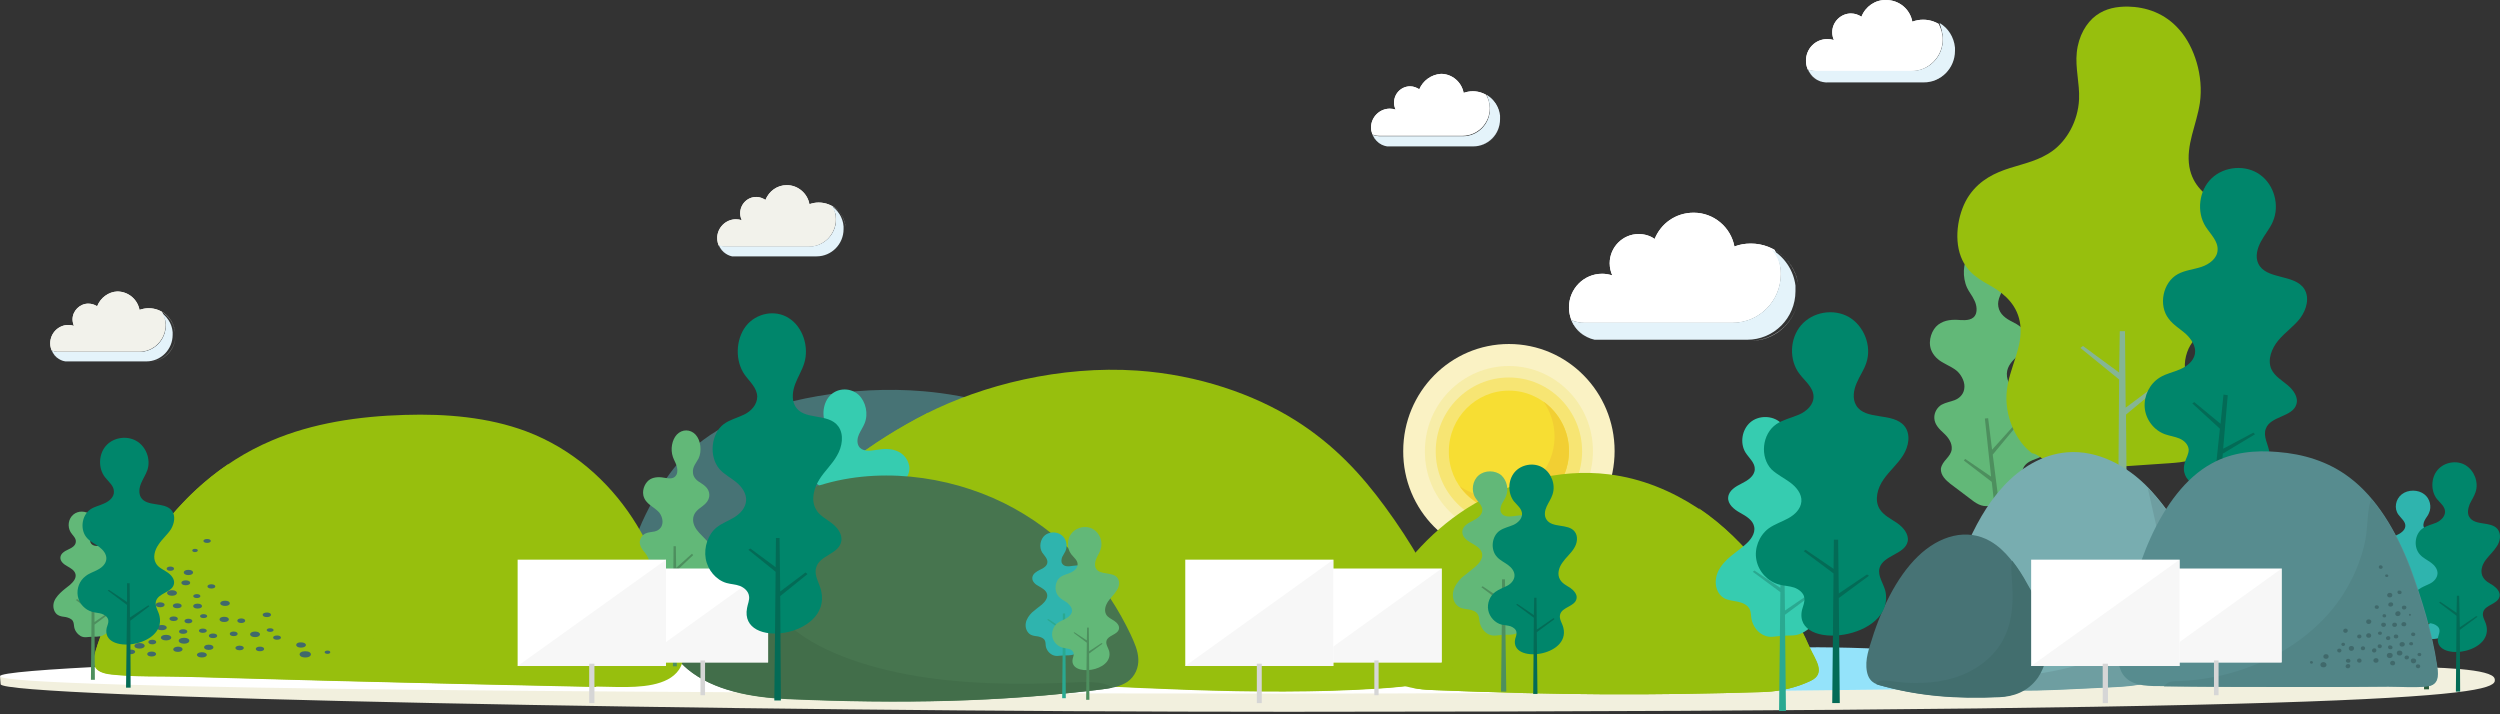
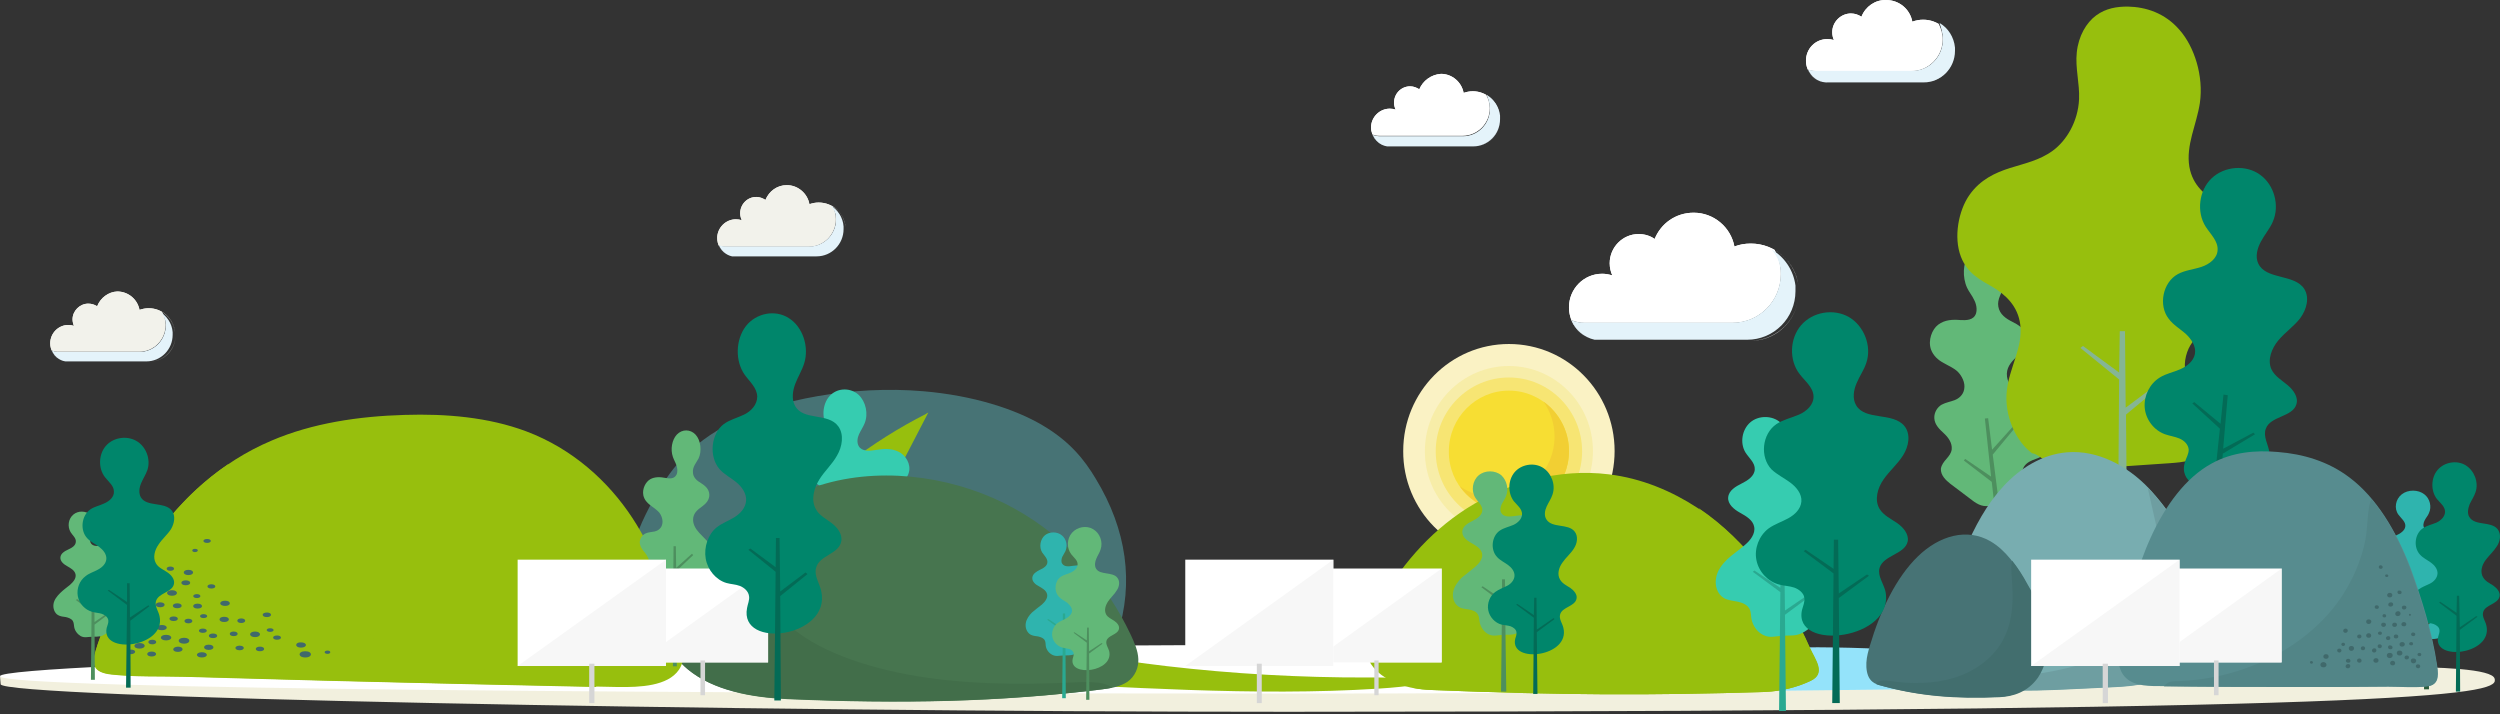
<svg xmlns="http://www.w3.org/2000/svg" width="763px" height="218px" viewBox="0 0 763 218" version="1.1">
  <rect x="0" y="0" width="763" height="218" fill="#333333" stroke="none" />
  <title>Illustration-equimeth</title>
  <g id="Site-Regniowez" stroke="none" stroke-width="1" fill="none" fill-rule="evenodd">
    <g id="Homepage" transform="translate(-339, -1811)">
      <g id="Chiffres" transform="translate(0, 1545)">
        <g id="Illustration-equimeth" transform="translate(339, 266)">
          <g id="Group-3" transform="translate(0, 202.311)" fill="#F2F0DE">
            <path d="M697.944,2.104 L677.508,4.207 L677.508,4.408 C628.62,1.803 519.626,-1.77952865e-15 393.101,-1.77952865e-15 C271.885,-1.77952865e-15 166.897,1.603 115.306,4.007 L115.306,3.807 L104.386,1.603 L1.14001054e-14,4.107 L0.2,6.512 C0.2,10.619 220.794,14.927 393,14.927 C754.545,14.826 762.559,9.116 761.357,4.809 C759.854,-1.102 697.944,2.104 697.944,2.104" id="Fill-1" />
          </g>
          <path d="M704.856,204.268 C704.856,200.16 565.207,196.854 393,196.854 C220.794,196.854 0,202.264 0,206.371 C0,210.479 220.794,211.681 393,211.681 C565.207,211.681 704.856,208.375 704.856,204.268" id="Fill-4" fill="#FFFFFF" />
          <path d="M521.329,211.08 C543.869,210.779 566.41,210.579 588.95,210.278 C590.653,210.278 601.071,208.675 602.674,207.974 C604.277,207.273 605.579,205.67 605.479,203.967 C605.279,200.962 601.472,199.96 598.567,199.659 C572.721,197.455 547.275,196.654 521.429,198.858 C518.224,199.158 506.703,202.665 511.011,208.174 C513.916,211.881 526.038,209.477 530.145,209.477" id="Fill-6" fill="#94E3FA" />
          <path d="M152.772,196.554 C151.871,196.554 151.871,197.255 152.772,197.255 C153.574,197.355 153.574,196.554 152.772,196.554" id="Fill-8" fill="#40696B" />
          <path d="M164.293,196.253 C162.289,196.253 162.289,197.856 164.293,197.856 C166.296,197.856 166.296,196.253 164.293,196.253" id="Fill-10" fill="#40696B" />
          <path d="M154.876,197.455 C153.574,197.455 153.574,198.557 154.876,198.557 C156.178,198.557 156.178,197.455 154.876,197.455" id="Fill-12" fill="#40696B" />
          <path d="M169.803,196.954 C168.3,196.954 168.3,198.257 169.803,198.257 C171.305,198.157 171.305,196.954 169.803,196.954" id="Fill-14" fill="#40696B" />
          <path d="M180.121,197.055 C178.719,197.055 178.719,198.157 180.121,198.157 C181.524,198.257 181.524,197.055 180.121,197.055" id="Fill-16" fill="#40696B" />
          <path d="M174.611,197.055 C173.409,197.055 173.409,198.056 174.611,198.056 C175.813,198.056 175.813,197.055 174.611,197.055" id="Fill-18" fill="#40696B" />
          <path d="M191.541,195.752 C189.738,195.752 189.638,197.255 191.541,197.255 C193.345,197.255 193.345,195.752 191.541,195.752" id="Fill-20" fill="#40696B" />
          <path d="M201.559,197.756 C199.956,197.756 199.956,199.058 201.559,199.058 C203.162,199.058 203.162,197.756 201.559,197.756" id="Fill-22" fill="#40696B" />
          <path d="M210.776,199.058 C209.674,199.058 209.674,199.96 210.776,199.96 C211.878,199.96 211.878,199.058 210.776,199.058" id="Fill-24" fill="#40696B" />
          <path d="M185.33,197.856 C183.727,197.856 183.727,199.158 185.33,199.158 C186.933,199.158 187.033,197.856 185.33,197.856" id="Fill-26" fill="#40696B" />
          <path d="M195.248,198.658 C194.046,198.658 194.046,199.659 195.248,199.659 C196.45,199.659 196.45,198.658 195.248,198.658" id="Fill-28" fill="#40696B" />
          <path d="M159.985,197.856 C158.282,197.856 158.282,199.259 159.985,199.259 C161.588,199.259 161.588,197.856 159.985,197.856" id="Fill-30" fill="#40696B" />
          <path d="M177.016,195.452 C175.613,195.452 175.613,196.554 177.016,196.554 C178.418,196.554 178.418,195.452 177.016,195.452" id="Fill-32" fill="#40696B" />
          <path d="M185.33,196.454 C186.833,196.454 186.833,195.251 185.33,195.251 C183.828,195.151 183.828,196.454 185.33,196.454" id="Fill-34" fill="#40696B" />
          <path d="M191.942,198.257 C190.239,198.257 190.239,199.659 191.942,199.659 C193.645,199.659 193.645,198.257 191.942,198.257" id="Fill-36" fill="#40696B" />
          <path d="M204.364,198.858 C202.661,198.858 202.661,200.26 204.364,200.26 C206.067,200.26 206.067,198.858 204.364,198.858" id="Fill-38" fill="#40696B" />
          <path d="M206.668,196.353 C204.965,196.353 204.965,197.756 206.668,197.756 C208.371,197.756 208.371,196.353 206.668,196.353" id="Fill-40" fill="#40696B" />
          <path d="M680.914,196.854 C681.415,196.854 681.415,197.556 680.914,197.455 C680.413,197.455 680.413,196.854 680.914,196.854" id="Fill-42" fill="#40696B" />
          <path d="M678.309,195.251 C679.11,195.251 679.11,196.353 678.309,196.353 C677.508,196.353 677.508,195.251 678.309,195.251" id="Fill-44" fill="#40696B" />
          <path d="M674.602,196.353 C675.704,196.353 675.604,197.856 674.502,197.756 C673.5,197.656 673.5,196.253 674.602,196.353" id="Fill-46" fill="#40696B" />
          <path d="M679.712,197.556 C680.413,197.556 680.413,198.557 679.712,198.457 C678.91,198.457 679.01,197.556 679.712,197.556" id="Fill-48" fill="#40696B" />
          <path d="M671.597,196.754 C672.398,196.754 672.398,197.856 671.597,197.856 C670.695,197.856 670.796,196.754 671.597,196.754" id="Fill-50" fill="#40696B" />
          <path d="M665.987,196.654 C666.788,196.654 666.688,197.656 665.987,197.656 C665.186,197.656 665.286,196.654 665.987,196.654" id="Fill-52" fill="#40696B" />
          <path d="M668.992,196.754 C669.694,196.754 669.593,197.656 668.992,197.656 C668.291,197.656 668.291,196.754 668.992,196.754" id="Fill-54" fill="#40696B" />
          <path d="M659.876,195.251 C660.878,195.251 660.878,196.654 659.776,196.554 C658.874,196.554 658.874,195.151 659.876,195.251" id="Fill-56" fill="#40696B" />
          <path d="M654.366,196.754 C655.168,196.754 655.168,197.956 654.366,197.856 C653.465,197.856 653.465,196.754 654.366,196.754" id="Fill-58" fill="#40696B" />
          <path d="M649.357,197.756 C649.958,197.756 649.958,198.557 649.357,198.557 C648.656,198.557 648.756,197.756 649.357,197.756" id="Fill-60" fill="#40696B" />
          <path d="M663.182,197.255 C664.084,197.255 663.983,198.457 663.182,198.457 C662.18,198.357 662.28,197.155 663.182,197.255" id="Fill-62" fill="#40696B" />
          <path d="M657.772,197.756 C658.373,197.756 658.373,198.658 657.772,198.658 C657.071,198.557 657.071,197.756 657.772,197.756" id="Fill-64" fill="#40696B" />
          <path d="M676.907,197.756 C677.808,197.756 677.808,199.058 676.907,198.958 C676.005,198.958 676.005,197.756 676.907,197.756" id="Fill-66" fill="#40696B" />
          <path d="M671.297,195.151 C672.198,195.151 672.098,196.353 671.297,196.353 C670.395,196.353 670.395,195.151 671.297,195.151" id="Fill-68" fill="#40696B" />
          <path d="M667.69,195.352 C668.391,195.352 668.391,196.353 667.69,196.353 C666.989,196.253 666.989,195.251 667.69,195.352" id="Fill-70" fill="#40696B" />
          <path d="M659.576,197.455 C660.477,197.455 660.477,198.758 659.475,198.758 C658.574,198.658 658.574,197.355 659.576,197.455" id="Fill-72" fill="#40696B" />
          <path d="M652.763,197.656 C653.665,197.656 653.665,198.958 652.763,198.858 C651.862,198.858 651.862,197.656 652.763,197.656" id="Fill-74" fill="#40696B" />
          <path d="M651.662,195.452 C652.563,195.452 652.563,196.754 651.662,196.654 C650.66,196.654 650.76,195.452 651.662,195.452" id="Fill-76" fill="#40696B" />
          <path d="M631.325,202.364 L627.619,202.364 C626.316,202.364 625.315,203.366 625.315,204.668 L633.629,204.668 C633.629,203.366 632.628,202.364 631.325,202.364" id="Fill-78" fill="#D6D6D6" />
          <path d="M603.175,204.368 L598.867,204.368 C597.465,204.368 596.263,205.57 596.263,206.972 L605.68,206.972 C605.78,205.57 604.578,204.368 603.175,204.368" id="Fill-80" fill="#D6D6D6" />
          <path d="M750.137,184.132 C749.736,183.03 750.738,181.928 751.64,181.226 C752.541,180.425 753.643,179.523 753.543,178.421 C753.443,177.42 752.441,176.618 751.339,176.218 C750.237,175.917 749.035,175.917 747.933,175.717 C746.831,175.516 745.629,175.015 745.228,174.014 C744.727,172.912 745.328,171.609 746.33,170.808 C747.332,170.006 748.534,169.606 749.636,169.005 C750.738,168.404 751.84,167.602 752.241,166.5 C752.742,164.797 751.439,162.994 749.636,162.293 C747.933,161.591 745.829,161.692 744.026,161.992 C742.523,162.193 740.72,162.393 739.919,161.191 C739.418,160.489 739.618,159.588 740.019,158.786 C740.42,157.985 741.021,157.384 741.321,156.583 C742.223,154.679 741.622,152.175 739.919,150.872 C738.015,149.37 734.91,149.37 733.007,150.872 C731.103,152.375 730.602,155.18 732.005,157.083 C732.806,158.185 734.209,159.187 734.108,160.59 C734.008,161.992 732.506,162.894 731.103,163.495 C729.701,164.096 728.098,164.897 727.998,166.3 C727.897,167.702 729.3,168.804 730.702,169.506 C732.105,170.207 733.608,171.008 734.008,172.311 C734.409,173.813 733.107,175.216 731.804,176.218 C730.502,177.219 729.1,178.121 727.797,179.123 C726.595,180.225 725.493,181.527 725.193,183.03 C724.892,184.532 725.493,186.336 726.996,187.137 C727.897,187.638 729.1,187.738 730.101,187.938 C731.203,188.139 732.305,188.539 732.806,189.441 C733.207,190.042 733.107,190.844 733.307,191.545 C733.608,192.947 734.609,194.149 735.912,194.851 C737.515,195.552 738.717,195.151 740.32,195.051 C741.922,194.951 743.225,195.251 744.828,194.55 C745.629,194.149 746.43,193.749 747.132,193.248 C748.534,192.346 749.937,191.344 751.339,190.443 C752.341,189.742 753.543,188.74 753.243,187.638 C752.842,185.835 750.638,185.534 750.137,184.132" id="Fill-82" fill="#2FB4AE" />
          <polygon id="Fill-84" fill="#2B5C3B" points="747.432 186.336 747.032 186.035 741.121 189.641 741.021 179.523 740.119 179.523 740.019 185.033 734.108 181.427 733.708 181.727 740.019 185.935 739.819 210.378 741.321 210.378 741.121 190.543" />
          <path d="M744.126,194.35 C744.327,193.649 744.627,192.947 744.527,192.246 C744.427,191.344 743.525,190.743 742.724,190.443 C741.822,190.142 740.921,190.142 740.019,189.942 C738.015,189.441 736.312,187.638 735.912,185.534 C735.511,183.43 736.413,181.126 738.116,179.924 C739.218,179.123 740.42,178.722 741.622,178.121 C742.824,177.52 743.826,176.418 743.926,175.116 C744.026,173.713 743.024,172.511 741.922,171.709 C740.82,170.908 739.518,170.307 738.617,169.305 C736.513,167.101 736.913,162.894 739.518,161.191 C740.72,160.389 742.223,160.089 743.625,159.488 C744.928,158.887 746.23,157.684 746.23,156.182 C746.23,154.579 744.727,153.477 743.726,152.275 C741.822,149.77 741.922,145.863 743.926,143.459 C745.93,141.055 749.736,140.354 752.441,141.956 C755.146,143.559 756.548,147.166 755.547,150.171 C755.146,151.473 754.345,152.575 753.743,153.878 C753.243,155.18 752.942,156.683 753.643,157.785 C755.346,160.59 760.255,158.987 762.259,161.491 C763.461,162.994 763.06,165.198 762.058,166.701 C761.056,168.303 759.654,169.506 758.552,171.008 C757.45,172.511 756.849,174.615 757.851,176.218 C758.552,177.42 759.854,178.021 760.956,178.722 C762.058,179.523 763.16,180.726 762.86,182.028 C762.359,184.432 758.452,184.532 757.851,186.836 C757.45,188.239 758.552,189.541 758.853,190.944 C760.856,199.759 742.423,201.963 744.126,194.35" id="Fill-86" fill="#00866B" />
          <polygon id="Fill-88" fill="#036B56" points="756.148 188.239 755.747 188.039 750.738 191.445 750.538 181.828 749.837 181.828 749.736 187.037 744.727 183.631 744.427 183.931 749.736 187.938 749.536 211.08 750.838 211.08 750.738 192.246" />
          <path d="M460.521,170.307 C478.353,170.307 492.778,155.681 492.778,137.649 C492.778,119.617 478.353,104.991 460.521,104.991 C442.689,104.991 428.263,119.617 428.263,137.649 C428.163,155.681 442.689,170.307 460.521,170.307" id="Fill-90" fill="#FAF2C4" />
          <path d="M460.521,163.595 C474.746,163.595 486.167,151.974 486.167,137.649 C486.167,123.323 474.646,111.703 460.521,111.703 C446.396,111.703 434.875,123.323 434.875,137.649 C434.775,152.074 446.295,163.595 460.521,163.595" id="Fill-92" fill="#F7EDA8" />
          <path d="M460.521,160.289 C472.843,160.289 482.861,150.171 482.861,137.749 C482.861,125.327 472.843,115.209 460.521,115.209 C448.199,115.209 438.181,125.327 438.181,137.749 C438.181,150.171 448.199,160.289 460.521,160.289" id="Fill-94" fill="#F7E573" />
          <path d="M460.521,156.282 C470.639,156.282 478.854,147.967 478.854,137.749 C478.854,127.531 470.639,119.216 460.521,119.216 C450.403,119.216 442.188,127.531 442.188,137.749 C442.088,147.967 450.303,156.282 460.521,156.282" id="Fill-96" fill="#F7DE33" />
          <path d="M471.04,122.522 C473.143,125.527 474.446,129.234 474.446,133.241 C474.446,143.459 466.231,151.774 456.113,151.774 C452.206,151.774 448.499,150.472 445.494,148.368 C448.8,153.076 454.31,156.182 460.521,156.182 C470.639,156.182 478.854,147.867 478.854,137.649 C478.854,131.438 475.748,125.928 471.04,122.522" id="Fill-98" fill="#F2CF33" />
          <path d="M196.751,190.443 C188.135,177.921 192.543,164.797 199.556,152.275 C204.164,143.96 210.074,135.545 223.599,128.833 C237.123,122.121 259.963,117.513 281.902,119.416 C297.029,120.719 309.752,124.826 318.067,129.735 C326.482,134.643 330.99,140.354 334.396,146.064 C343.913,161.692 346.117,177.921 341.008,193.749 C339.205,199.259 339.605,197.556 332.693,202.464 C317.967,212.983 278.797,211.18 250.647,206.271 C221.996,201.162 204.565,201.863 196.751,190.443" id="Fill-100" fill="#477375" />
          <path d="M537.558,173.413 C532.148,166.6 525.837,160.189 518.023,154.98 C510.209,149.871 500.993,145.964 490.975,144.761 C475.748,142.858 459.92,147.366 447.798,155.08 C435.677,162.794 426.961,173.513 420.65,184.833 C418.947,187.838 417.444,190.944 416.843,194.25 C416.342,197.556 416.943,201.062 419.247,203.767 C422.954,208.174 429.866,210.378 436.678,210.579 C475.748,212.182 504.199,212.282 538.66,211.18 C543.569,210.979 548.478,209.777 552.585,207.774 C557.393,205.47 553.887,201.262 552.284,197.656 C548.578,189.241 543.669,181.026 537.558,173.413" id="Fill-102" fill="#97BF0D" />
          <path d="M523.633,162.794 C526.438,168.203 527.44,173.913 525.737,179.523 C524.835,182.629 522.932,185.734 520.227,188.539 C512.313,196.654 497.286,202.264 481.158,205.369 C465.129,208.475 447.999,209.276 430.968,209.878 C432.872,210.278 434.775,210.479 436.779,210.579 C475.848,212.182 504.299,212.282 538.76,211.18 C543.569,210.979 548.478,209.777 552.685,207.774 C557.494,205.47 553.987,201.262 552.385,197.656 C548.678,189.141 543.669,180.926 537.658,173.312 C532.349,166.6 526.038,160.189 518.424,155.08 C518.925,156.182 520.528,157.484 521.229,158.486 C522.03,159.989 522.932,161.391 523.633,162.794" id="Fill-104" fill="#97BF0D" />
-           <path d="M282.704,126.228 C299.935,117.513 323.577,111.502 347.119,113.105 C365.852,114.407 382.782,120.418 395.104,128.132 C407.426,135.846 415.741,145.162 422.653,154.579 C430.768,165.599 437.279,177.019 442.088,188.539 C443.991,193.248 447.197,201.963 441.587,205.67 C436.678,208.876 428.364,209.577 420.75,210.078 C382.983,212.382 343.011,209.477 305.144,207.774 C286.41,206.972 266.475,205.269 252.55,198.557 C210.175,178.221 251.148,142.257 282.704,126.228" id="Fill-106" fill="#97BF0D" />
          <path d="M417.344,206.772 C376.07,206.872 334.897,202.064 297.43,192.747 C287.012,190.142 276.493,187.037 270.282,181.928 C265.173,177.62 263.57,172.311 264.071,167.302 C264.672,162.193 267.176,157.284 269.681,152.375 C274.189,143.559 278.697,134.744 283.305,125.928 C283.105,126.028 282.804,126.128 282.604,126.329 C251.047,142.357 210.074,178.221 252.35,198.658 C266.275,205.369 286.21,207.073 304.944,207.874 C342.811,209.577 382.782,212.582 420.55,210.178 C425.258,209.878 430.267,209.477 434.474,208.475 C433.172,207.974 431.77,207.674 430.367,207.473 C426.26,206.672 421.752,206.772 417.344,206.772" id="Fill-108" fill="#97BF0D" />
          <path d="M274.69,170.908 C274.189,169.205 275.391,167.602 276.593,166.5 C277.795,165.298 279.097,163.996 278.997,162.293 C278.897,160.69 277.595,159.488 276.292,158.987 C274.89,158.486 273.487,158.486 272.085,158.185 C270.682,157.885 269.28,157.083 268.679,155.581 C268.078,153.878 268.879,151.974 270.081,150.772 C271.284,149.57 272.786,148.869 274.189,147.967 C275.591,147.066 276.994,145.863 277.394,144.16 C278.096,141.656 276.393,138.851 274.189,137.849 C271.985,136.747 269.48,136.948 267.176,137.348 C265.373,137.649 263.069,137.849 262.067,136.146 C261.466,135.044 261.666,133.642 262.167,132.54 C262.668,131.438 263.369,130.436 263.87,129.234 C265.072,126.329 264.271,122.622 262.067,120.518 C259.663,118.314 255.856,118.314 253.552,120.518 C251.148,122.722 250.647,127.03 252.25,129.935 C253.251,131.638 254.954,133.141 254.854,135.144 C254.754,137.248 252.851,138.55 251.148,139.552 C249.445,140.454 247.441,141.756 247.341,143.86 C247.241,145.964 249.044,147.566 250.647,148.668 C252.35,149.67 254.253,150.872 254.654,152.976 C255.155,155.28 253.552,157.384 251.949,158.887 C250.346,160.389 248.543,161.692 247.04,163.294 C245.538,164.897 244.235,166.901 243.835,169.305 C243.434,171.609 244.235,174.314 246.039,175.416 C247.241,176.218 248.643,176.318 249.946,176.518 C251.248,176.819 252.65,177.42 253.251,178.722 C253.752,179.724 253.652,180.826 253.852,181.828 C254.153,183.931 255.455,185.835 257.158,186.736 C259.062,187.838 260.564,187.137 262.568,187.037 C264.572,186.836 266.174,187.237 268.178,186.235 C269.18,185.734 270.081,184.933 270.983,184.232 C272.686,182.829 274.489,181.327 276.192,179.924 C277.495,178.822 278.897,177.42 278.597,175.616 C278.096,173.513 275.291,173.012 274.69,170.908" id="Fill-110" fill="#36CCB0" />
          <polygon id="Fill-112" fill="#3D7D52" points="271.384 174.314 270.883 173.913 263.47 179.323 263.369 163.896 262.267 163.896 262.167 172.311 254.854 166.901 254.353 167.302 262.167 173.713 261.867 210.779 263.77 210.779 263.57 180.726" />
          <path d="M252.049,147.566 C271.083,142.257 292.922,145.964 309.552,155.18 C326.181,164.396 337.902,178.522 345.115,193.749 C346.217,196.153 347.319,198.557 347.419,201.162 C347.519,203.666 346.518,206.371 344.113,208.074 C342.01,209.477 339.205,210.078 336.5,210.378 C305.244,214.285 275.09,214.886 240.328,213.384 C229.309,212.883 217.788,210.779 210.074,204.368 C205.066,200.16 202.361,194.25 202.862,188.439 C203.663,179.023 213.981,171.709 221.395,165.098 C229.91,157.484 239.928,150.872 252.049,147.566" id="Fill-114" fill="#47754F" />
          <path d="M335.298,208.375 C332.793,208.074 330.189,208.174 327.684,208.275 C310.754,209.076 293.223,208.876 277.094,205.87 C260.965,202.865 246.239,197.055 238.826,188.84 C235.019,184.532 233.316,179.924 232.815,175.216 C232.414,170.908 233.216,166.701 234.117,162.393 C234.618,160.189 235.219,157.584 234.318,155.28 C229.609,158.185 225.201,161.491 221.194,164.998 C213.681,171.509 203.463,178.922 202.661,188.339 C202.16,194.149 204.865,200.16 209.874,204.268 C217.588,210.579 229.108,212.783 240.128,213.284 C274.89,214.786 304.944,214.285 336.299,210.378 C337.301,210.278 338.403,210.078 339.405,209.878 C338.403,209.076 336.9,208.575 335.298,208.375" id="Fill-116" fill="#426E4A" />
          <path d="M46.683,164.697 C55.299,152.275 67.32,141.055 82.948,134.443 C95.37,129.134 109.495,127.03 123.52,126.629 C136.143,126.228 149.066,127.33 160.586,131.638 C174.711,136.948 185.631,146.865 192.944,157.985 C200.257,169.105 204.264,181.427 207.57,193.749 C208.572,197.355 209.373,201.262 207.169,204.468 C203.763,209.377 195.448,209.777 188.536,209.677 C158.983,209.076 129.531,208.475 99.978,207.674 C85.352,207.273 70.726,206.872 56.2,206.471 C48.987,206.271 41.274,206.572 34.061,205.77 C28.551,205.169 28.05,202.665 29.252,198.557 C32.758,186.836 39.671,175.216 46.683,164.697" id="Fill-118" fill="#97BF0D" />
          <path d="M180.321,208.375 C178.518,207.674 176.114,207.573 173.91,207.473 C143.756,206.071 114.905,197.756 95.871,185.234 C89.56,181.026 84.35,176.318 80.343,171.409 C76.837,167.001 74.232,162.393 72.629,157.684 C71.127,153.176 71.828,148.568 70.726,144.06 C70.526,143.058 70.125,142.357 69.524,141.756 C60.207,148.067 52.594,156.182 46.583,164.797 C39.571,175.316 32.658,186.937 29.152,198.658 C27.85,202.765 28.451,205.269 33.961,205.87 C41.173,206.672 48.887,206.371 56.1,206.572 C70.726,206.972 85.352,207.373 99.878,207.774 C127.227,208.475 154.676,209.076 182.024,209.677 C181.724,208.976 181.123,208.575 180.321,208.375" id="Fill-120" fill="#97BF0D" />
          <path d="M42.576,196.253 C40.572,196.253 40.472,197.956 42.576,197.956 C44.68,197.956 44.68,196.253 42.576,196.253" id="Fill-122" fill="#40696B" />
          <path d="M46.282,198.858 C44.479,198.858 44.479,200.361 46.282,200.361 C48.086,200.361 48.086,198.858 46.282,198.858" id="Fill-124" fill="#40696B" />
          <path d="M46.483,196.654 C48.086,196.654 48.086,195.251 46.483,195.251 C44.88,195.251 44.88,196.654 46.483,196.654" id="Fill-126" fill="#40696B" />
          <path d="M44.379,190.643 C42.977,190.643 42.977,191.845 44.379,191.845 C45.882,191.845 45.882,190.643 44.379,190.643" id="Fill-128" fill="#40696B" />
          <path d="M43.377,188.539 C44.98,188.539 44.98,187.237 43.377,187.237 C41.774,187.237 41.774,188.539 43.377,188.539" id="Fill-130" fill="#40696B" />
          <path d="M48.887,185.334 C50.69,185.334 50.69,183.831 48.887,183.831 C47.084,183.831 47.084,185.334 48.887,185.334" id="Fill-132" fill="#40696B" />
          <path d="M52.994,188.139 C51.291,188.139 51.291,189.541 52.994,189.541 C54.697,189.541 54.697,188.139 52.994,188.139" id="Fill-134" fill="#40696B" />
          <path d="M50.69,193.749 C48.587,193.749 48.587,195.452 50.69,195.452 C52.794,195.452 52.794,193.749 50.69,193.749" id="Fill-136" fill="#40696B" />
          <path d="M63.714,196.754 C61.81,196.754 61.81,198.357 63.714,198.357 C65.617,198.357 65.617,196.754 63.714,196.754" id="Fill-138" fill="#40696B" />
          <path d="M56.2,194.65 C53.996,194.65 53.996,196.454 56.2,196.454 C58.304,196.454 58.304,194.65 56.2,194.65" id="Fill-140" fill="#40696B" />
          <path d="M61.91,191.845 C60.307,191.845 60.307,193.148 61.91,193.148 C63.513,193.148 63.513,191.845 61.91,191.845" id="Fill-142" fill="#40696B" />
          <path d="M73.13,197.055 C71.427,197.055 71.427,198.457 73.13,198.457 C74.833,198.457 74.833,197.055 73.13,197.055" id="Fill-144" fill="#40696B" />
          <path d="M79.341,197.355 C77.638,197.355 77.638,198.758 79.341,198.758 C81.044,198.758 81.044,197.355 79.341,197.355" id="Fill-146" fill="#40696B" />
          <path d="M99.978,199.559 C101.08,199.559 101.08,198.557 99.978,198.557 C98.776,198.557 98.776,199.559 99.978,199.559" id="Fill-148" fill="#40696B" />
          <path d="M71.327,192.747 C69.724,192.747 69.724,194.149 71.327,194.149 C72.93,194.149 72.93,192.747 71.327,192.747" id="Fill-150" fill="#40696B" />
          <path d="M60.307,184.232 C58.504,184.232 58.504,185.734 60.307,185.734 C62.111,185.734 62.111,184.232 60.307,184.232" id="Fill-152" fill="#40696B" />
          <path d="M52.494,181.828 C54.497,181.828 54.497,180.124 52.494,180.124 C50.49,180.124 50.49,181.828 52.494,181.828" id="Fill-154" fill="#40696B" />
          <path d="M57.502,173.913 C55.599,173.913 55.599,175.516 57.502,175.516 C59.406,175.516 59.406,173.913 57.502,173.913" id="Fill-156" fill="#40696B" />
          <path d="M51.993,174.214 C53.495,174.214 53.495,172.912 51.993,172.912 C50.49,172.912 50.49,174.214 51.993,174.214" id="Fill-158" fill="#40696B" />
          <path d="M49.087,179.423 C50.791,179.423 50.791,178.021 49.087,178.021 C47.384,178.021 47.384,179.423 49.087,179.423" id="Fill-160" fill="#40696B" />
          <path d="M59.506,168.504 C60.608,168.504 60.708,167.502 59.506,167.502 C58.404,167.502 58.404,168.504 59.506,168.504" id="Fill-162" fill="#40696B" />
          <path d="M63.213,165.699 C64.715,165.699 64.715,164.497 63.213,164.497 C61.71,164.497 61.71,165.699 63.213,165.699" id="Fill-164" fill="#40696B" />
          <path d="M64.515,179.624 C66.118,179.624 66.118,178.321 64.515,178.321 C62.912,178.321 62.912,179.624 64.515,179.624" id="Fill-166" fill="#40696B" />
          <path d="M68.722,184.933 C70.626,184.933 70.626,183.33 68.722,183.33 C66.719,183.33 66.719,184.933 68.722,184.933" id="Fill-168" fill="#40696B" />
          <path d="M81.445,186.937 C79.742,186.937 79.742,188.339 81.445,188.339 C83.148,188.339 83.148,186.937 81.445,186.937" id="Fill-170" fill="#40696B" />
          <path d="M82.447,191.745 C81.044,191.745 81.044,192.847 82.447,192.847 C83.849,192.847 83.849,191.745 82.447,191.745" id="Fill-172" fill="#40696B" />
          <path d="M68.422,189.842 C70.325,189.842 70.325,188.239 68.422,188.239 C66.519,188.239 66.519,189.842 68.422,189.842" id="Fill-174" fill="#40696B" />
          <path d="M62.111,187.438 C60.708,187.438 60.708,188.64 62.111,188.64 C63.613,188.64 63.613,187.438 62.111,187.438" id="Fill-176" fill="#40696B" />
          <path d="M57.502,188.84 C55.9,188.84 55.9,190.243 57.502,190.243 C59.105,190.243 59.105,188.84 57.502,188.84" id="Fill-178" fill="#40696B" />
-           <path d="M55.9,193.448 C57.603,193.448 57.603,192.046 55.9,192.046 C54.197,192.046 54.197,193.448 55.9,193.448" id="Fill-180" fill="#40696B" />
          <path d="M49.388,192.346 C51.392,192.346 51.392,190.743 49.388,190.743 C47.384,190.743 47.384,192.346 49.388,192.346" id="Fill-182" fill="#40696B" />
          <path d="M39.47,194.25 C38.068,194.25 38.068,195.452 39.47,195.452 C40.873,195.452 40.873,194.25 39.47,194.25" id="Fill-184" fill="#40696B" />
          <path d="M54.297,198.958 C56.2,198.958 56.2,197.355 54.297,197.355 C52.393,197.455 52.393,198.958 54.297,198.958" id="Fill-186" fill="#40696B" />
          <path d="M39.971,198.257 C38.368,198.257 38.368,199.659 39.971,199.659 C41.674,199.559 41.674,198.257 39.971,198.257" id="Fill-188" fill="#40696B" />
          <path d="M61.61,199.058 C59.606,199.058 59.606,200.661 61.61,200.661 C63.613,200.661 63.613,199.058 61.61,199.058" id="Fill-190" fill="#40696B" />
          <path d="M65.016,194.751 C66.719,194.751 66.719,193.348 65.016,193.348 C63.313,193.348 63.313,194.751 65.016,194.751" id="Fill-192" fill="#40696B" />
          <path d="M60.107,182.529 C61.51,182.529 61.51,181.327 60.107,181.327 C58.604,181.327 58.604,182.529 60.107,182.529" id="Fill-194" fill="#40696B" />
          <path d="M54.096,185.634 C55.9,185.634 55.9,184.132 54.096,184.132 C52.293,184.132 52.293,185.634 54.096,185.634" id="Fill-196" fill="#40696B" />
          <path d="M45.681,181.527 C46.483,181.527 46.483,180.826 45.681,180.826 C44.88,180.926 44.88,181.527 45.681,181.527" id="Fill-198" fill="#40696B" />
          <path d="M56.701,178.622 C58.504,178.622 58.504,177.119 56.701,177.119 C54.898,177.119 54.898,178.622 56.701,178.622" id="Fill-200" fill="#40696B" />
          <path d="M73.631,188.74 C72.028,188.74 72.028,190.142 73.631,190.142 C75.234,190.142 75.234,188.74 73.631,188.74" id="Fill-202" fill="#40696B" />
          <path d="M77.839,192.747 C75.835,192.747 75.835,194.45 77.839,194.45 C79.842,194.45 79.842,192.747 77.839,192.747" id="Fill-204" fill="#40696B" />
          <path d="M91.864,197.656 C93.867,197.656 93.867,196.053 91.864,196.053 C89.96,195.953 89.86,197.656 91.864,197.656" id="Fill-206" fill="#40696B" />
          <path d="M93.166,198.758 C90.862,198.758 90.862,200.661 93.166,200.661 C95.47,200.661 95.47,198.758 93.166,198.758" id="Fill-208" fill="#40696B" />
          <path d="M84.551,193.949 C82.948,193.949 82.948,195.251 84.551,195.251 C86.154,195.251 86.154,193.949 84.551,193.949" id="Fill-210" fill="#40696B" />
          <path d="M198.053,172.21 C198.354,170.908 197.552,169.606 196.851,168.704 C196.049,167.803 195.248,166.701 195.248,165.398 C195.348,164.196 196.15,163.194 197.051,162.794 C197.953,162.393 198.955,162.393 199.856,162.193 C200.758,161.992 201.76,161.291 202.06,160.189 C202.461,158.887 201.96,157.384 201.159,156.382 C200.357,155.481 199.355,154.879 198.454,154.178 C197.552,153.477 196.651,152.575 196.35,151.173 C195.949,149.169 197.051,147.066 198.454,146.264 C199.856,145.463 201.559,145.563 203.062,145.863 C204.264,146.064 205.767,146.264 206.468,144.862 C206.869,144.06 206.769,142.958 206.468,142.057 C206.167,141.155 205.667,140.354 205.366,139.452 C204.565,137.148 205.066,134.243 206.568,132.64 C208.171,130.937 210.676,130.937 212.278,132.64 C213.881,134.343 214.282,137.749 213.18,139.953 C212.479,141.255 211.377,142.457 211.477,144.06 C211.477,145.763 212.779,146.765 213.981,147.466 C215.083,148.168 216.386,149.169 216.486,150.872 C216.586,152.575 215.384,153.778 214.282,154.579 C213.18,155.38 211.878,156.282 211.577,157.985 C211.277,159.788 212.278,161.391 213.38,162.593 C214.482,163.795 215.584,164.797 216.686,166.099 C217.688,167.402 218.59,168.904 218.79,170.708 C218.99,172.511 218.489,174.615 217.287,175.516 C216.486,176.117 215.584,176.218 214.683,176.418 C213.781,176.618 212.879,177.119 212.479,178.121 C212.178,178.822 212.178,179.724 212.078,180.625 C211.878,182.228 211.076,183.731 209.874,184.532 C208.572,185.434 207.57,184.833 206.268,184.733 C204.965,184.633 203.863,184.933 202.561,184.132 C201.86,183.731 201.259,183.13 200.658,182.529 C199.456,181.427 198.354,180.325 197.151,179.123 C196.25,178.321 195.348,177.119 195.549,175.817 C195.849,174.314 197.652,173.813 198.053,172.21" id="Fill-212" fill="#62B878" />
          <polygon id="Fill-214" fill="#4D8F5E" points="200.257 174.815 200.658 174.514 205.466 178.822 205.566 166.701 206.268 166.701 206.368 173.312 211.176 169.005 211.577 169.405 206.368 174.314 206.568 203.366 205.366 203.366 205.466 179.824" />
          <path d="M468.435,181.928 C468.034,180.726 469.036,179.523 469.938,178.722 C470.839,177.921 471.941,176.919 471.841,175.616 C471.741,174.414 470.739,173.613 469.637,173.212 C468.535,172.811 467.333,172.912 466.231,172.611 C465.129,172.411 463.927,171.81 463.526,170.708 C463.025,169.506 463.626,168.103 464.628,167.201 C465.63,166.3 466.832,165.799 467.934,165.198 C469.036,164.597 470.138,163.695 470.539,162.393 C471.04,160.489 469.737,158.586 467.934,157.785 C466.231,156.983 464.127,157.184 462.324,157.484 C460.821,157.684 459.018,157.885 458.217,156.583 C457.716,155.781 457.916,154.779 458.317,153.878 C458.718,153.076 459.319,152.275 459.619,151.473 C460.521,149.37 459.92,146.665 458.217,145.062 C456.313,143.459 453.208,143.459 451.304,145.062 C449.401,146.665 448.9,149.77 450.303,151.974 C451.104,153.277 452.507,154.278 452.406,155.781 C452.306,157.284 450.804,158.286 449.401,158.987 C447.999,159.688 446.396,160.59 446.295,162.193 C446.195,163.795 447.598,164.897 449,165.699 C450.403,166.5 451.905,167.302 452.306,168.804 C452.707,170.507 451.405,172.01 450.102,173.112 C448.8,174.214 447.397,175.216 446.095,176.318 C444.893,177.52 443.791,179.023 443.49,180.726 C443.19,182.429 443.791,184.332 445.294,185.234 C446.195,185.835 447.397,185.835 448.399,186.035 C449.501,186.235 450.603,186.636 451.104,187.638 C451.505,188.339 451.405,189.141 451.605,189.942 C451.905,191.445 452.907,192.847 454.21,193.548 C455.812,194.35 457.015,193.849 458.617,193.749 C460.22,193.649 461.523,193.949 463.125,193.148 C463.927,192.747 464.728,192.246 465.43,191.645 C466.832,190.543 468.235,189.541 469.637,188.439 C470.639,187.638 471.841,186.536 471.54,185.334 C471.24,183.831 468.936,183.43 468.435,181.928" id="Fill-216" fill="#62B878" />
          <polygon id="Fill-218" fill="#4D8F5E" points="465.83 184.432 465.43 184.132 459.419 188.039 459.319 176.819 458.417 176.819 458.417 182.929 452.507 178.922 452.106 179.223 458.417 183.931 458.117 211.08 459.719 211.08 459.419 189.04" />
          <path d="M462.424,195.051 C462.625,194.35 462.925,193.649 462.825,192.947 C462.725,192.046 461.823,191.445 461.022,191.144 C460.12,190.844 459.219,190.844 458.317,190.643 C456.313,190.142 454.61,188.339 454.21,186.235 C453.809,184.132 454.71,181.828 456.414,180.625 C457.515,179.824 458.718,179.423 459.92,178.822 C461.122,178.221 462.124,177.119 462.224,175.817 C462.324,174.414 461.322,173.212 460.22,172.411 C459.118,171.609 457.816,171.008 456.914,170.006 C454.811,167.803 455.211,163.595 457.816,161.892 C459.018,161.091 460.521,160.79 461.923,160.189 C463.226,159.588 464.528,158.386 464.528,156.883 C464.528,155.28 463.025,154.178 462.024,152.976 C460.12,150.472 460.22,146.565 462.224,144.16 C464.227,141.756 468.034,141.055 470.739,142.658 C473.444,144.261 474.846,147.867 473.845,150.872 C473.444,152.175 472.642,153.277 472.041,154.579 C471.44,155.881 471.24,157.384 471.941,158.486 C473.644,161.291 478.553,159.688 480.557,162.193 C481.759,163.695 481.358,165.899 480.356,167.402 C479.354,169.005 477.852,170.207 476.85,171.709 C475.748,173.212 475.147,175.316 476.149,176.919 C476.85,178.121 478.152,178.722 479.254,179.423 C480.356,180.225 481.458,181.427 481.158,182.729 C480.657,185.133 476.75,185.234 476.149,187.538 C475.748,188.94 476.85,190.243 477.15,191.645 C479.254,200.461 460.821,202.665 462.424,195.051" id="Fill-220" fill="#00866B" />
          <polygon id="Fill-222" fill="#036B56" points="474.446 188.94 474.145 188.64 469.036 192.146 468.936 182.429 468.235 182.429 468.134 187.738 463.125 184.332 462.725 184.532 468.134 188.539 467.934 211.781 469.236 211.781 469.036 192.947" />
          <path d="M595.662,137.148 C595.862,135.144 594.56,133.441 593.257,132.239 C591.955,131.037 590.452,129.634 590.352,127.631 C590.252,125.828 591.354,124.225 592.556,123.524 C593.858,122.822 595.261,122.622 596.563,122.121 C597.866,121.62 599.168,120.518 599.468,118.815 C599.869,116.812 598.767,114.708 597.465,113.406 C596.163,112.203 594.56,111.602 593.057,110.701 C591.554,109.899 590.052,108.597 589.35,106.694 C588.349,103.889 589.651,100.483 591.554,99.08 C593.558,97.577 595.962,97.477 598.266,97.678 C600.07,97.778 602.374,97.778 603.075,95.674 C603.476,94.372 603.175,92.769 602.474,91.466 C601.873,90.164 600.971,89.162 600.37,87.86 C598.867,84.654 599.068,80.246 600.871,77.642 C602.875,74.837 606.581,74.336 609.186,76.64 C611.79,78.944 612.993,83.753 611.69,87.259 C610.989,89.363 609.486,91.266 609.887,93.57 C610.288,95.974 612.291,97.277 614.095,98.178 C615.898,99.08 618.002,100.282 618.402,102.686 C618.803,105.091 617.3,107.194 615.798,108.597 C614.295,109.999 612.592,111.602 612.492,114.007 C612.392,116.611 614.195,118.915 615.898,120.418 C617.701,121.921 619.604,123.223 621.307,124.926 C623.01,126.629 624.613,128.733 625.214,131.338 C625.916,133.942 625.515,137.048 623.912,138.651 C622.91,139.652 621.508,139.953 620.306,140.454 C619.103,140.955 617.801,141.756 617.3,143.359 C617,144.461 617.2,145.763 617.2,147.066 C617.2,149.47 616.198,151.874 614.696,153.176 C612.993,154.679 611.39,154.078 609.486,154.178 C607.483,154.278 605.98,154.879 603.977,153.978 C602.875,153.477 601.873,152.676 600.971,151.974 C599.068,150.572 597.164,149.069 595.261,147.667 C593.858,146.565 592.256,145.062 592.356,143.058 C592.757,140.554 595.361,139.552 595.662,137.148" id="Fill-224" fill="#62B878" />
          <polygon id="Fill-226" fill="#4D8F5E" points="599.368 140.554 599.769 140.053 607.683 145.463 605.78 127.731 606.782 127.631 607.984 137.248 614.395 130.135 614.996 130.536 608.184 138.751 613.594 181.327 611.79 181.527 607.883 147.066" />
          <path d="M620.205,138.35 C615.397,134.844 611.59,127.03 612.492,119.116 C613.293,112.103 617.4,106.093 616.599,99.18 C615.898,93.27 611.891,89.864 608.284,87.66 C604.578,85.556 600.47,83.552 598.467,78.343 C596.163,72.332 597.765,64.218 601.071,59.509 C604.377,54.801 608.985,52.697 613.393,51.295 C617.801,49.892 622.409,48.991 626.517,45.985 C630.624,42.98 634.23,37.17 634.531,30.257 C634.731,25.449 633.329,20.74 633.83,16.032 C634.331,11.023 636.735,6.916 639.74,4.712 C642.746,2.508 646.052,2.007 649.357,2.007 C654.967,2.107 660.778,4.011 665.186,9.12 C669.694,14.229 672.599,23.145 671.397,31.459 C670.395,38.071 667.089,44.282 668.191,50.894 C669.193,56.604 673.1,59.71 676.806,61.713 C680.413,63.717 684.52,65.52 686.624,70.529 C689.028,76.139 687.926,83.953 685.121,89.162 C682.316,94.372 678.209,97.377 674.202,100.082 C672.198,101.484 669.994,102.887 668.492,105.391 C666.989,107.896 666.187,111.803 667.39,114.808 C668.992,118.815 673,118.715 675.203,121.921 C678.008,126.028 676.606,133.742 673.5,137.248 C670.395,140.754 666.288,141.055 662.381,141.355 C654.567,141.856 646.753,142.457 638.939,142.958 C636.034,143.159 633.128,142.357 630.123,142.057 C628.32,141.856 626.517,141.556 624.814,140.955 C623.612,140.354 621.508,138.35 620.205,138.35" id="Fill-228" fill="#97BF0D" />
          <polygon id="Fill-230" fill="#85B594" points="660.678 116.711 659.876 116.11 648.756 124.425 648.556 101.084 646.953 101.084 646.753 113.706 635.733 105.592 634.932 106.193 646.753 115.81 646.352 172.01 649.257 172.01 648.857 126.529" />
          <path d="M666.889,140.854 C667.289,139.652 667.991,138.55 667.991,137.248 C667.89,135.645 666.588,134.443 665.186,133.842 C663.783,133.241 662.18,133.041 660.778,132.54 C657.372,131.338 654.867,128.032 654.567,124.425 C654.266,120.819 656.069,117.112 659.175,115.209 C661.078,114.007 663.382,113.606 665.386,112.704 C667.49,111.803 669.493,110.2 669.894,107.996 C670.295,105.692 668.792,103.488 667.089,101.885 C665.386,100.382 663.282,99.18 661.88,97.277 C658.674,93.169 660.077,86.157 664.685,83.653 C666.889,82.45 669.493,82.25 671.898,81.449 C674.302,80.647 676.706,78.844 676.806,76.339 C677.007,73.635 674.703,71.531 673.2,69.227 C670.295,64.719 671.096,58.107 675.003,54.4 C678.91,50.694 685.422,50.193 689.729,53.298 C694.137,56.404 695.84,62.815 693.636,67.724 C692.735,69.828 691.132,71.631 690.03,73.735 C688.928,75.738 688.227,78.343 689.228,80.447 C691.633,85.456 700.248,83.552 703.253,88.161 C704.957,90.865 703.955,94.472 702.051,97.076 C700.148,99.581 697.443,101.384 695.339,103.889 C693.336,106.293 691.933,109.799 693.236,112.704 C694.237,114.808 696.341,116.01 698.144,117.513 C699.948,119.016 701.55,121.219 700.849,123.423 C699.647,127.33 692.935,126.93 691.533,130.837 C690.631,133.141 692.234,135.545 692.635,138.049 C694.438,152.776 662.781,153.477 666.889,140.854" id="Fill-232" fill="#00866B" />
          <polygon id="Fill-234" fill="#036B56" points="688.227 132.54 687.726 132.039 678.509 136.948 679.912 120.618 678.61 120.418 677.708 129.334 669.694 122.722 669.093 123.123 677.508 130.837 673.4 170.107 675.604 170.407 678.409 138.45" />
          <path d="M655.769,148.969 C649.257,142.157 640.141,137.248 630.824,138.049 C623.411,138.651 616.499,142.858 611.39,148.468 C606.281,153.978 602.674,160.79 599.669,167.803 C596.062,175.917 593.157,184.332 590.953,192.847 C590.052,196.353 588.449,202.765 590.653,205.67 C592.456,208.174 595.762,208.876 598.767,209.377 C613.594,211.781 629.522,210.278 644.449,209.677 C651.862,209.377 659.776,208.475 665.486,203.666 C682.717,189.04 667.69,161.491 655.769,148.969" id="Fill-236" fill="#78ADB0" />
          <path d="M599.969,206.772 C616.198,207.573 632.728,204.668 647.755,198.457 C651.962,196.754 656.17,194.55 658.774,190.844 C660.978,187.738 661.78,183.831 661.679,180.024 C661.579,176.218 660.778,172.511 659.976,168.804 C658.474,162.193 656.971,155.481 655.468,148.869 C655.568,148.969 655.669,149.069 655.769,149.169 C667.69,161.692 682.717,189.241 665.386,203.767 C659.676,208.575 651.762,209.477 644.348,209.777 C629.322,210.378 613.493,211.881 598.667,209.477 C596.864,209.176 594.86,208.776 593.257,207.974 C593.758,207.674 594.359,207.373 594.96,207.273 C596.463,206.572 598.266,206.672 599.969,206.772" id="Fill-238" fill="#6E9EA1" />
          <path d="M735.611,173.112 C731.303,161.992 725.293,151.874 716.978,145.663 C710.466,140.754 702.853,138.55 695.239,137.949 C688.427,137.348 681.314,137.949 675.003,141.456 C667.089,145.763 660.878,154.278 656.47,163.896 C652.062,173.513 649.458,184.232 647.254,194.951 C646.653,198.056 646.052,201.563 647.153,204.368 C648.857,208.675 653.264,209.276 657.071,209.377 C673.1,209.577 689.128,209.577 705.157,209.577 C713.071,209.577 720.985,209.477 728.999,209.477 C732.906,209.477 737.114,209.878 741.021,209.377 C744.026,208.976 744.427,206.772 743.826,203.166 C742.323,192.847 739.017,182.429 735.611,173.112" id="Fill-240" fill="#578C8F" />
          <path d="M661.479,208.475 C662.481,207.874 663.783,207.874 664.985,207.874 C681.415,207.273 697.343,200.661 708.062,190.042 C711.668,186.536 714.674,182.529 716.978,178.221 C719.082,174.414 720.584,170.407 721.586,166.3 C722.588,162.293 722.388,158.286 723.089,154.379 C723.289,153.477 723.49,152.876 723.79,152.375 C728.599,158.185 732.506,165.398 735.411,173.112 C738.817,182.529 742.123,192.947 743.726,203.266 C744.227,206.872 743.826,209.076 740.921,209.477 C737.014,209.978 732.806,209.577 728.899,209.577 C720.985,209.677 713.071,209.677 705.057,209.677 C690.13,209.677 675.304,209.677 660.377,209.477 C660.778,209.076 661.078,208.776 661.479,208.475" id="Fill-242" fill="#528587" />
          <path d="M736.613,200.962 C737.715,200.962 737.715,202.464 736.513,202.464 C735.511,202.364 735.511,200.861 736.613,200.962" id="Fill-244" fill="#40696B" />
          <path d="M734.509,201.262 C733.608,201.262 733.708,200.06 734.509,200.06 C735.511,200.06 735.411,201.262 734.509,201.262" id="Fill-246" fill="#40696B" />
          <path d="M735.912,195.953 C736.713,195.953 736.613,197.055 735.912,196.954 C735.01,196.954 735.11,195.953 735.912,195.953" id="Fill-248" fill="#40696B" />
          <path d="M736.513,194.149 C735.611,194.149 735.711,192.947 736.513,193.048 C737.414,193.048 737.314,194.149 736.513,194.149" id="Fill-250" fill="#40696B" />
          <path d="M733.608,191.144 C732.606,191.144 732.706,189.842 733.708,189.842 C734.71,189.942 734.609,191.244 733.608,191.144" id="Fill-252" fill="#40696B" />
          <path d="M731.303,193.649 C732.205,193.649 732.205,194.951 731.203,194.851 C730.302,194.851 730.402,193.548 731.303,193.649" id="Fill-254" fill="#40696B" />
          <path d="M732.405,198.557 C733.507,198.557 733.507,200.16 732.305,200.06 C731.203,200.06 731.203,198.457 732.405,198.557" id="Fill-256" fill="#40696B" />
          <path d="M725.193,200.861 C726.194,200.861 726.194,202.364 725.092,202.264 C724.091,202.264 724.091,200.861 725.193,200.861" id="Fill-258" fill="#40696B" />
          <path d="M729.4,199.259 C730.602,199.259 730.502,200.861 729.3,200.861 C728.098,200.761 728.198,199.158 729.4,199.259" id="Fill-260" fill="#40696B" />
          <path d="M726.295,196.654 C727.196,196.654 727.096,197.856 726.295,197.856 C725.393,197.756 725.493,196.554 726.295,196.654" id="Fill-262" fill="#40696B" />
          <path d="M720.083,200.962 C720.985,200.962 720.985,202.264 720.083,202.264 C719.082,202.164 719.182,200.962 720.083,200.962" id="Fill-264" fill="#40696B" />
          <path d="M716.677,201.062 C717.579,201.062 717.579,202.364 716.677,202.264 C715.676,202.264 715.776,201.062 716.677,201.062" id="Fill-266" fill="#40696B" />
          <path d="M705.457,202.564 C704.856,202.564 704.856,201.663 705.457,201.763 C706.058,201.763 706.058,202.564 705.457,202.564" id="Fill-268" fill="#40696B" />
          <path d="M721.185,197.255 C722.087,197.255 721.987,198.457 721.185,198.457 C720.284,198.457 720.284,197.255 721.185,197.255" id="Fill-270" fill="#40696B" />
          <path d="M727.497,190.042 C728.498,190.042 728.398,191.344 727.397,191.344 C726.495,191.244 726.495,189.942 727.497,190.042" id="Fill-272" fill="#40696B" />
          <path d="M731.804,188.039 C730.702,188.039 730.803,186.536 731.905,186.536 C732.906,186.536 732.906,188.039 731.804,188.039" id="Fill-274" fill="#40696B" />
          <path d="M729.4,180.926 C730.402,180.926 730.402,182.429 729.3,182.328 C728.298,182.328 728.298,180.926 729.4,180.926" id="Fill-276" fill="#40696B" />
          <path d="M732.305,181.327 C731.504,181.327 731.504,180.124 732.305,180.225 C733.207,180.225 733.207,181.427 732.305,181.327" id="Fill-278" fill="#40696B" />
          <path d="M733.708,186.035 C732.806,186.035 732.806,184.733 733.808,184.833 C734.71,184.833 734.609,186.035 733.708,186.035" id="Fill-280" fill="#40696B" />
          <path d="M728.398,176.117 C727.797,176.117 727.797,175.216 728.398,175.316 C729.1,175.316 729.1,176.117 728.398,176.117" id="Fill-282" fill="#40696B" />
          <path d="M726.595,173.613 C725.794,173.613 725.794,172.511 726.595,172.511 C727.397,172.611 727.397,173.613 726.595,173.613" id="Fill-284" fill="#40696B" />
          <path d="M725.393,185.835 C724.491,185.835 724.592,184.633 725.393,184.733 C726.295,184.733 726.194,185.935 725.393,185.835" id="Fill-286" fill="#40696B" />
          <path d="M722.888,190.443 C721.887,190.443 721.887,188.94 722.989,189.04 C723.99,189.04 723.99,190.443 722.888,190.443" id="Fill-288" fill="#40696B" />
          <path d="M715.876,191.845 C716.778,191.845 716.778,193.148 715.776,193.148 C714.874,193.048 714.974,191.845 715.876,191.845" id="Fill-290" fill="#40696B" />
          <path d="M715.175,196.153 C715.876,196.153 715.876,197.155 715.175,197.155 C714.373,197.155 714.373,196.153 715.175,196.153" id="Fill-292" fill="#40696B" />
          <path d="M722.888,194.65 C721.887,194.65 721.887,193.248 722.989,193.248 C723.99,193.348 723.89,194.751 722.888,194.65" id="Fill-294" fill="#40696B" />
          <path d="M726.395,192.747 C727.196,192.747 727.096,193.849 726.395,193.749 C725.493,193.749 725.593,192.747 726.395,192.747" id="Fill-296" fill="#40696B" />
          <path d="M728.899,194.149 C729.801,194.149 729.701,195.352 728.899,195.352 C727.897,195.352 727.998,194.149 728.899,194.149" id="Fill-298" fill="#40696B" />
          <path d="M729.5,198.157 C728.599,198.157 728.599,196.854 729.5,196.954 C730.502,197.055 730.402,198.257 729.5,198.157" id="Fill-300" fill="#40696B" />
          <path d="M733.107,197.355 C732.005,197.355 732.105,195.853 733.207,195.953 C734.209,195.953 734.209,197.355 733.107,197.355" id="Fill-302" fill="#40696B" />
          <path d="M738.416,199.259 C739.218,199.259 739.117,200.361 738.416,200.26 C737.615,200.26 737.615,199.259 738.416,199.259" id="Fill-304" fill="#40696B" />
          <path d="M730.202,203.065 C729.2,203.065 729.2,201.663 730.302,201.663 C731.303,201.763 731.203,203.166 730.202,203.065" id="Fill-306" fill="#40696B" />
          <path d="M738.015,202.765 C738.917,202.765 738.817,203.967 738.015,203.967 C737.014,203.867 737.114,202.665 738.015,202.765" id="Fill-308" fill="#40696B" />
          <path d="M724.592,199.158 C723.69,199.158 723.69,197.856 724.692,197.856 C725.493,197.856 725.493,199.158 724.592,199.158" id="Fill-310" fill="#40696B" />
          <path d="M727.697,188.439 C726.896,188.439 726.996,187.337 727.697,187.438 C728.498,187.438 728.398,188.539 727.697,188.439" id="Fill-312" fill="#40696B" />
          <path d="M730.803,191.344 C729.801,191.344 729.901,189.942 730.903,190.042 C731.804,190.042 731.804,191.344 730.803,191.344" id="Fill-314" fill="#40696B" />
          <path d="M735.511,187.938 C735.11,187.938 735.11,187.337 735.511,187.337 C735.912,187.337 735.912,187.938 735.511,187.938" id="Fill-316" fill="#40696B" />
          <path d="M729.6,185.133 C728.599,185.133 728.699,183.831 729.701,183.831 C730.702,183.831 730.602,185.133 729.6,185.133" id="Fill-318" fill="#40696B" />
          <path d="M720.083,193.649 C720.985,193.649 720.885,194.851 720.083,194.851 C719.182,194.851 719.182,193.649 720.083,193.649" id="Fill-320" fill="#40696B" />
          <path d="M717.679,197.155 C718.781,197.155 718.681,198.658 717.579,198.658 C716.577,198.557 716.577,197.055 717.679,197.155" id="Fill-322" fill="#40696B" />
          <path d="M709.865,201.062 C708.763,201.062 708.863,199.559 709.965,199.659 C710.967,199.659 710.967,201.162 709.865,201.062" id="Fill-324" fill="#40696B" />
          <path d="M716.577,203.967 C715.575,203.967 715.676,202.665 716.677,202.665 C717.579,202.665 717.479,203.967 716.577,203.967" id="Fill-326" fill="#40696B" />
          <path d="M709.164,202.064 C710.366,202.164 710.366,203.767 709.064,203.666 C707.862,203.666 707.862,202.064 709.164,202.064" id="Fill-328" fill="#40696B" />
          <path d="M713.973,197.956 C714.874,197.956 714.774,199.158 713.973,199.158 C713.071,199.058 713.071,197.956 713.973,197.956" id="Fill-330" fill="#40696B" />
          <path d="M607.483,165.198 C600.37,161.091 591.955,163.395 585.343,169.806 C578.732,176.218 573.923,186.235 570.717,196.954 C570.216,198.658 569.715,200.361 569.615,202.264 C569.515,204.067 569.816,206.071 570.717,207.273 C571.519,208.375 572.52,208.776 573.522,209.076 C585.343,212.382 596.764,213.284 609.987,212.683 C614.195,212.482 618.603,211.08 621.708,206.672 C623.712,203.767 624.914,199.459 624.914,195.251 C624.814,188.439 621.207,183.03 618.502,178.221 C615.697,172.811 611.991,167.803 607.483,165.198" id="Fill-332" fill="#477375" />
          <path d="M574.123,207.774 C575.125,207.573 576.027,207.674 577.028,207.874 C583.44,208.776 590.152,208.776 596.363,206.872 C602.574,204.969 608.384,200.962 611.39,195.151 C612.993,192.146 613.794,188.84 614.095,185.434 C614.395,182.328 614.195,179.323 613.994,176.218 C613.894,174.615 613.694,172.711 614.095,171.108 C615.798,173.212 617.4,175.717 618.803,178.321 C621.508,183.13 625.114,188.64 625.214,195.352 C625.214,199.559 624.012,203.767 622.009,206.772 C618.903,211.18 614.495,212.582 610.288,212.783 C597.064,213.384 585.544,212.482 573.823,209.176 C573.422,209.076 573.021,208.976 572.621,208.776 C572.921,208.174 573.422,207.874 574.123,207.774" id="Fill-334" fill="#426E6E" />
          <path d="M556.792,178.121 C556.292,176.518 557.594,174.915 558.796,173.813 C559.998,172.711 561.501,171.409 561.401,169.706 C561.3,168.203 559.898,167.001 558.495,166.5 C556.993,165.999 555.49,165.999 553.987,165.699 C552.485,165.398 550.882,164.597 550.381,163.194 C549.68,161.591 550.581,159.688 551.884,158.486 C553.186,157.284 554.789,156.683 556.292,155.781 C557.794,154.879 559.297,153.778 559.798,152.074 C560.499,149.57 558.696,146.965 556.392,145.863 C554.088,144.862 551.383,144.962 548.878,145.363 C546.875,145.663 544.47,145.863 543.368,144.16 C542.767,143.159 542.968,141.756 543.469,140.654 C543.97,139.552 544.771,138.55 545.272,137.448 C546.574,134.643 545.673,130.937 543.368,128.933 C540.864,126.729 536.657,126.729 534.152,128.933 C531.648,131.137 530.946,135.244 532.75,138.15 C533.852,139.853 535.655,141.255 535.555,143.259 C535.454,145.363 533.351,146.665 531.547,147.566 C529.744,148.468 527.64,149.67 527.44,151.774 C527.24,153.878 529.243,155.481 531.047,156.482 C532.85,157.484 534.953,158.686 535.354,160.69 C535.855,162.894 534.152,164.998 532.449,166.4 C530.746,167.903 528.742,169.205 527.14,170.708 C525.537,172.311 524.034,174.214 523.733,176.518 C523.333,178.822 524.134,181.327 526.138,182.529 C527.34,183.23 528.843,183.33 530.345,183.631 C531.748,183.931 533.25,184.532 533.952,185.835 C534.453,186.736 534.352,187.838 534.553,188.94 C534.953,190.944 536.256,192.847 538.059,193.749 C540.163,194.851 541.766,194.149 543.869,194.049 C546.073,193.849 547.776,194.25 549.88,193.248 C550.982,192.747 551.984,191.946 552.885,191.244 C554.789,189.842 556.692,188.439 558.495,187.037 C559.898,186.035 561.401,184.532 561,182.829 C560.499,180.625 557.393,180.124 556.792,178.121" id="Fill-336" fill="#36CCB0" />
          <polygon id="Fill-338" fill="#2AA991" points="553.286 181.327 552.685 180.926 544.771 186.336 544.571 171.209 543.469 171.209 543.368 179.423 535.454 174.114 534.953 174.514 543.368 180.726 542.968 216.99 545.072 216.99 544.771 187.638" />
          <path d="M549.98,186.135 C550.281,184.933 550.882,183.731 550.682,182.429 C550.481,180.926 548.978,179.824 547.576,179.323 C546.073,178.822 544.571,178.822 543.068,178.421 C539.562,177.52 536.757,174.514 536.055,170.908 C535.354,167.402 536.857,163.495 539.762,161.291 C541.565,159.989 543.769,159.287 545.773,158.185 C547.776,157.083 549.58,155.38 549.78,153.076 C549.98,150.772 548.277,148.668 546.374,147.266 C544.47,145.863 542.367,144.862 540.664,143.259 C537.057,139.452 537.758,132.439 542.166,129.434 C544.27,128.032 546.775,127.531 549.079,126.529 C551.383,125.527 553.587,123.524 553.487,120.919 C553.386,118.214 550.882,116.311 549.279,114.207 C545.973,109.999 546.173,103.388 549.68,99.28 C553.186,95.173 559.597,94.071 564.306,96.776 C568.914,99.481 571.318,105.592 569.615,110.701 C568.914,112.905 567.512,114.808 566.61,117.012 C565.708,119.116 565.308,121.72 566.51,123.724 C569.315,128.432 577.73,125.728 581.236,130.035 C583.24,132.54 582.538,136.246 580.835,138.951 C579.132,141.656 576.628,143.76 574.825,146.364 C573.021,148.969 572.02,152.575 573.622,155.28 C574.825,157.284 577.028,158.286 578.932,159.588 C580.835,160.89 582.638,162.994 582.238,165.198 C581.436,169.205 574.724,169.405 573.622,173.413 C573.021,175.817 574.825,178.021 575.426,180.425 C578.531,195.251 547.075,199.058 549.98,186.135" id="Fill-340" fill="#00866B" />
          <polygon id="Fill-342" fill="#036B56" points="570.417 175.717 569.816 175.316 561.2 181.126 561 164.697 559.698 164.697 559.597 173.613 551.082 167.803 550.481 168.203 559.597 175.015 559.197 214.586 561.501 214.586 561.2 182.529" />
          <polygon id="Fill-344" fill="#FFFFFF" points="656.57 202.164 696.341 202.164 696.341 173.513 656.57 173.513" />
          <polygon id="Fill-346" fill="#F7F7F7" points="656.57 202.164 696.341 202.164 696.341 173.513" />
          <polygon id="Fill-347" fill="#D6D6D6" points="675.704 212.182 677.107 212.182 677.107 201.563 675.704 201.563" />
          <polygon id="Fill-348" fill="#FFFFFF" points="619.905 203.266 665.186 203.266 665.186 170.808 619.905 170.808" />
          <polygon id="Fill-349" fill="#F7F7F7" points="619.905 203.266 665.186 203.266 665.186 170.808" />
          <polygon id="Fill-350" fill="#D6D6D6" points="641.744 214.586 643.347 214.586 643.347 202.564 641.744 202.564" />
          <polygon id="Fill-344_00000127727822110254877810000000361080666169085064_" fill="#FFFFFF" points="194.647 202.164 234.418 202.164 234.418 173.513 194.647 173.513" />
          <polygon id="Fill-346_00000023246655214672583660000016556892161263953046_" fill="#F7F7F7" points="194.647 202.164 234.418 202.164 234.418 173.513" />
          <polygon id="Fill-347_00000076596247427866362900000006083775833125433231_" fill="#D6D6D6" points="213.781 212.182 215.184 212.182 215.184 201.563 213.781 201.563" />
          <polygon id="Fill-348_00000003102638572074683310000004901075913838812329_" fill="#FFFFFF" points="157.982 203.266 203.262 203.266 203.262 170.808 157.982 170.808" />
          <polygon id="Fill-349_00000069378344604015006230000012575188185991348386_" fill="#F7F7F7" points="157.982 203.266 203.262 203.266 203.262 170.808" />
          <polygon id="Fill-350_00000127029941735059412720000014862247537267192498_" fill="#D6D6D6" points="179.821 214.586 181.423 214.586 181.423 202.564 179.821 202.564" />
          <polygon id="Fill-344_00000173839072080188561400000010711805362840703653_" fill="#FFFFFF" points="400.213 202.164 439.984 202.164 439.984 173.513 400.213 173.513" />
          <polygon id="Fill-346_00000178916048097678159240000018332333688525736891_" fill="#F7F7F7" points="400.213 202.164 439.984 202.164 439.984 173.513" />
          <polygon id="Fill-347_00000168116244677408873740000016574749532338261910_" fill="#D6D6D6" points="419.448 212.182 420.75 212.182 420.75 201.563 419.448 201.563" />
          <polygon id="Fill-348_00000013873448439118752810000012200404632900367805_" fill="#FFFFFF" points="361.745 203.266 406.925 203.266 406.925 170.808 361.745 170.808" />
          <polygon id="Fill-349_00000102520109519088813430000009303289686730566589_" fill="#F7F7F7" points="361.745 203.266 406.925 203.266 406.925 170.808" />
          <polygon id="Fill-350_00000160174100107327698770000005118797273933970051_" fill="#D6D6D6" points="383.584 214.586 385.086 214.586 385.086 202.564 383.584 202.564" />
          <path d="M505,72.933 C503.598,71.932 501.895,71.431 500.091,71.431 C495.283,71.431 491.276,75.438 491.276,80.347 C491.276,81.649 491.576,82.951 492.077,84.053 C491.075,83.753 490.074,83.552 488.972,83.552 C483.362,83.552 478.854,88.161 478.854,93.771 C478.854,97.678 480.957,101.084 484.163,102.787 C482.159,101.685 480.557,99.881 479.655,97.678 C480.857,98.178 482.159,98.479 483.562,98.479 L528.742,98.479 C536.857,98.479 543.469,91.867 543.469,83.653 C543.469,80.948 542.767,78.443 541.565,76.239 C545.472,78.443 548.177,82.45 548.878,87.059 C547.877,79.846 541.766,74.336 534.352,74.336 C532.549,74.336 530.846,74.636 529.343,75.238 C528.242,69.327 523.032,64.919 516.921,64.919 C511.412,64.919 506.903,68.225 505,72.933 L505,72.933 Z M548.878,87.459 C548.878,87.359 548.878,87.359 548.878,87.259 C548.878,87.359 548.878,87.459 548.878,87.459 L548.878,87.459 Z M548.878,87.66 C548.878,87.559 548.878,87.559 548.878,87.459 C548.878,87.559 548.878,87.66 548.878,87.66 L548.878,87.66 Z M534.753,103.989 C542.667,103.688 548.978,97.177 548.978,89.162 C548.978,97.177 542.667,103.788 534.753,103.989 L534.753,103.989 Z M484.263,102.887 C484.263,102.887 484.163,102.887 484.163,102.787 C484.163,102.787 484.263,102.787 484.263,102.887 L484.263,102.887 Z M485.565,103.388 C485.565,103.388 485.465,103.388 485.465,103.388 C485.465,103.388 485.565,103.388 485.565,103.388 L485.565,103.388 Z M485.966,103.488 C485.966,103.488 485.866,103.488 485.866,103.488 C485.866,103.488 485.866,103.488 485.966,103.488 L485.966,103.488 Z M486.868,103.788 C486.868,103.788 486.768,103.788 486.768,103.788 C486.868,103.788 486.868,103.788 486.868,103.788 L486.868,103.788 Z M487.068,103.788 C487.068,103.788 486.968,103.788 486.968,103.788 C486.968,103.788 487.068,103.788 487.068,103.788 L487.068,103.788 Z M534.252,103.989 L488.972,103.989 L534.252,103.989 C534.453,103.989 534.553,103.989 534.753,103.989 C534.553,103.989 534.453,103.989 534.252,103.989 L534.252,103.989 Z" id="Fill-351" fill="#FFFFFF" />
          <path d="M505,72.933 C503.598,71.932 501.895,71.431 500.091,71.431 C495.283,71.431 491.276,75.438 491.276,80.347 C491.276,81.649 491.576,82.951 492.077,84.053 C491.075,83.753 490.074,83.552 488.972,83.552 C483.362,83.552 478.854,88.161 478.854,93.771 C478.854,97.678 480.957,101.084 484.163,102.787 C482.159,101.685 480.557,99.881 479.655,97.678 C480.857,98.178 482.159,98.479 483.562,98.479 L528.742,98.479 C536.857,98.479 543.469,91.867 543.469,83.653 C543.469,80.948 542.767,78.443 541.565,76.239 C545.472,78.443 548.177,82.45 548.878,87.059 C547.877,79.846 541.766,74.336 534.352,74.336 C532.549,74.336 530.846,74.636 529.343,75.238 C528.242,69.327 523.032,64.919 516.921,64.919 C511.412,64.919 506.903,68.225 505,72.933 L505,72.933 Z M548.878,87.459 C548.878,87.359 548.878,87.359 548.878,87.259 C548.878,87.359 548.878,87.459 548.878,87.459 L548.878,87.459 Z M548.878,87.66 C548.878,87.559 548.878,87.559 548.878,87.459 C548.878,87.559 548.878,87.66 548.878,87.66 L548.878,87.66 Z M534.753,103.989 C542.667,103.688 548.978,97.177 548.978,89.162 C548.978,97.177 542.667,103.788 534.753,103.989 L534.753,103.989 Z M484.263,102.887 C484.263,102.887 484.163,102.887 484.163,102.787 C484.163,102.787 484.263,102.787 484.263,102.887 L484.263,102.887 Z M485.565,103.388 C485.565,103.388 485.465,103.388 485.465,103.388 C485.465,103.388 485.565,103.388 485.565,103.388 L485.565,103.388 Z M485.966,103.488 C485.966,103.488 485.866,103.488 485.866,103.488 C485.866,103.488 485.866,103.488 485.966,103.488 L485.966,103.488 Z M486.868,103.788 C486.868,103.788 486.768,103.788 486.768,103.788 C486.868,103.788 486.868,103.788 486.868,103.788 L486.868,103.788 Z M487.068,103.788 C487.068,103.788 486.968,103.788 486.968,103.788 C486.968,103.788 487.068,103.788 487.068,103.788 L487.068,103.788 Z M534.252,103.989 L488.972,103.989 L534.252,103.989 C534.453,103.989 534.553,103.989 534.753,103.989 C534.553,103.989 534.453,103.989 534.252,103.989 L534.252,103.989 Z" id="Fill-352" fill="#FFFFFF" />
          <path d="M543.469,83.653 C543.469,91.867 536.857,98.479 528.742,98.479 L483.462,98.479 C482.059,98.479 480.757,98.178 479.555,97.678 C480.757,100.683 483.462,102.987 486.667,103.688 C486.667,103.688 486.667,103.688 486.667,103.688 C486.667,103.688 486.667,103.688 486.667,103.688 L486.667,103.688 C486.667,103.688 486.768,103.688 486.768,103.688 C486.768,103.688 486.768,103.688 486.768,103.688 C486.768,103.688 486.768,103.688 486.768,103.688 C486.768,103.688 486.768,103.688 486.768,103.688 C486.768,103.688 486.868,103.688 486.868,103.688 C486.868,103.688 486.868,103.688 486.868,103.688 C486.868,103.688 486.868,103.688 486.868,103.688 C486.868,103.688 486.868,103.688 486.868,103.688 C486.868,103.688 486.868,103.688 486.968,103.688 C486.968,103.688 486.968,103.688 486.968,103.688 C486.968,103.688 486.968,103.688 486.968,103.688 C486.968,103.688 486.968,103.688 486.968,103.688 C486.968,103.688 486.968,103.688 486.968,103.688 C486.968,103.688 486.968,103.688 486.968,103.688 C486.968,103.688 486.968,103.688 486.968,103.688 C486.968,103.688 486.968,103.688 486.968,103.688 C486.968,103.688 486.968,103.688 486.968,103.688 C486.968,103.688 486.968,103.688 486.968,103.688 C486.968,103.688 486.968,103.688 486.968,103.688 C486.968,103.688 486.968,103.688 486.968,103.688 C486.968,103.688 486.968,103.688 486.968,103.688 C486.968,103.688 486.968,103.688 487.068,103.688 C487.068,103.688 487.068,103.688 487.068,103.688 C487.068,103.688 487.068,103.688 487.068,103.688 C487.068,103.688 487.068,103.688 487.068,103.688 C487.068,103.688 487.068,103.688 487.068,103.688 C487.068,103.688 487.068,103.688 487.068,103.688 C487.068,103.688 487.068,103.688 487.168,103.688 C487.168,103.688 487.168,103.688 487.168,103.688 C487.168,103.688 487.168,103.688 487.168,103.688 C487.168,103.688 487.168,103.688 487.168,103.688 C487.168,103.688 487.168,103.688 487.168,103.688 C487.168,103.688 487.168,103.688 487.168,103.688 C487.168,103.688 487.168,103.688 487.269,103.688 L487.269,103.688 C487.269,103.688 487.269,103.688 487.269,103.688 C487.269,103.688 487.269,103.688 487.269,103.688 C487.269,103.688 487.269,103.688 487.269,103.688 C487.269,103.688 487.269,103.688 487.269,103.688 C487.269,103.688 487.269,103.688 487.369,103.688 L487.369,103.688 C487.369,103.688 487.369,103.688 487.469,103.688 C487.469,103.688 487.469,103.688 487.469,103.688 C487.469,103.688 487.469,103.688 487.469,103.688 C487.469,103.688 487.469,103.688 487.469,103.688 C487.469,103.688 487.469,103.688 487.569,103.688 L487.569,103.688 C487.569,103.688 487.569,103.688 487.669,103.688 C487.669,103.688 487.669,103.688 487.669,103.688 C487.669,103.688 487.669,103.688 487.669,103.688 C487.669,103.688 487.669,103.688 487.669,103.688 C487.669,103.688 487.769,103.688 487.769,103.688 C487.769,103.688 487.769,103.688 487.769,103.688 C487.769,103.688 487.769,103.688 487.769,103.688 L487.769,103.688 C487.769,103.688 487.87,103.688 487.87,103.688 L487.87,103.688 L487.87,103.688 L487.87,103.688 L487.97,103.688 L533.25,103.688 C541.365,103.688 547.977,97.076 547.977,88.862 C547.977,88.862 547.977,88.762 547.977,88.762 L547.977,88.762 L547.977,88.661 L547.977,88.661 C547.977,88.661 547.977,88.561 547.977,88.561 L547.977,88.561 C547.977,88.561 547.977,88.461 547.977,88.461 L547.977,88.461 C547.977,88.461 547.977,88.361 547.977,88.361 C547.977,88.361 547.977,88.361 547.977,88.361 C547.977,88.361 547.977,88.361 547.977,88.261 C547.977,88.261 547.977,88.261 547.977,88.261 L547.977,88.161 L547.977,88.161 C547.977,88.161 547.977,88.161 547.977,88.06 L547.977,88.06 C547.977,88.06 547.977,87.96 547.977,87.96 L547.977,87.96 C547.977,87.96 547.977,87.96 547.977,87.86 C547.977,87.86 547.977,87.86 547.977,87.86 C547.977,87.86 547.977,87.86 547.977,87.76 C547.977,87.76 547.977,87.76 547.977,87.76 C547.977,87.76 547.977,87.76 547.977,87.76 C547.977,87.76 547.977,87.76 547.977,87.76 C547.977,87.76 547.977,87.76 547.977,87.66 L547.977,87.66 C547.977,87.66 547.977,87.66 547.977,87.66 C547.977,87.66 547.977,87.66 547.977,87.66 C547.977,87.66 547.977,87.66 547.977,87.559 C547.977,87.559 547.977,87.559 547.977,87.559 C547.977,87.559 547.977,87.559 547.977,87.559 C547.977,87.459 547.977,87.459 547.977,87.359 C547.977,87.359 547.977,87.359 547.977,87.359 C547.977,87.259 547.977,87.259 547.977,87.159 L547.977,87.159 C547.376,82.45 544.571,78.343 540.664,76.139 C542.767,78.443 543.469,80.948 543.469,83.653" id="Fill-353" fill="#E4F3FA" />
          <path d="M568.113,5.113 C567.211,4.511 566.109,4.111 564.907,4.111 C561.801,4.111 559.197,6.715 559.197,9.821 C559.197,10.723 559.397,11.524 559.698,12.225 C559.097,12.025 558.395,11.925 557.694,11.925 C554.088,11.925 551.182,14.83 551.182,18.536 C551.182,21.742 553.487,24.447 556.492,25.048 C554.288,24.647 552.585,23.145 551.683,21.141 C552.485,21.442 553.286,21.642 554.188,21.642 L583.34,21.642 C588.549,21.642 592.857,17.334 592.857,12.025 C592.857,10.322 592.356,8.719 591.655,7.316 C593.959,8.619 595.562,10.823 596.163,13.427 C595.161,9.22 591.454,6.014 586.946,6.014 C585.844,6.014 584.742,6.214 583.64,6.615 C582.939,2.808 579.633,0.003 575.626,0.003 C572.32,-0.097 569.315,2.007 568.113,5.113 M596.363,14.329 C596.363,14.329 596.363,14.229 596.363,14.229 C596.363,14.229 596.363,14.229 596.363,14.329 M596.463,14.83 C596.463,14.73 596.463,14.73 596.463,14.629 C596.463,14.73 596.463,14.83 596.463,14.83 M586.946,25.148 L557.794,25.148 L557.794,25.148 L557.894,25.148 L586.946,25.148 C592.155,25.148 596.463,20.841 596.463,15.531 C596.463,20.841 592.256,25.148 586.946,25.148 M557.193,25.048 C557.193,25.048 557.093,25.048 557.093,25.048 C557.193,25.048 557.193,25.048 557.193,25.048 M557.393,25.148 C557.393,25.148 557.293,25.148 557.293,25.148 C557.293,25.048 557.293,25.048 557.393,25.148" id="Fill-354" fill="#FFFFFF" />
          <path d="M568.113,5.113 C567.211,4.511 566.109,4.111 564.907,4.111 C561.801,4.111 559.197,6.715 559.197,9.821 C559.197,10.723 559.397,11.524 559.698,12.225 C559.097,12.025 558.395,11.925 557.694,11.925 C554.088,11.925 551.182,14.83 551.182,18.536 C551.182,21.742 553.487,24.447 556.492,25.048 C554.288,24.647 552.585,23.145 551.683,21.141 C552.485,21.442 553.286,21.642 554.188,21.642 L583.34,21.642 C588.549,21.642 592.857,17.334 592.857,12.025 C592.857,10.322 592.356,8.719 591.655,7.316 C593.959,8.619 595.562,10.823 596.163,13.427 C595.161,9.22 591.454,6.014 586.946,6.014 C585.844,6.014 584.742,6.214 583.64,6.615 C582.939,2.808 579.633,0.003 575.626,0.003 C572.32,-0.097 569.315,2.007 568.113,5.113 M596.363,14.329 C596.363,14.329 596.363,14.229 596.363,14.229 C596.363,14.229 596.363,14.229 596.363,14.329 M596.463,14.83 C596.463,14.73 596.463,14.73 596.463,14.629 C596.463,14.73 596.463,14.83 596.463,14.83 M586.946,25.148 L557.794,25.148 L557.794,25.148 L557.894,25.148 L586.946,25.148 C592.155,25.148 596.463,20.841 596.463,15.531 C596.463,20.841 592.256,25.148 586.946,25.148 M557.193,25.048 C557.193,25.048 557.093,25.048 557.093,25.048 C557.193,25.048 557.193,25.048 557.193,25.048 M557.393,25.148 C557.393,25.148 557.293,25.148 557.293,25.148 C557.293,25.048 557.293,25.048 557.393,25.148" id="Fill-355" fill="#FFFFFF" />
          <path d="M592.957,12.025 C592.957,17.334 588.749,21.642 583.44,21.642 L554.288,21.642 C553.386,21.642 552.585,21.442 551.783,21.141 C552.685,23.345 554.689,24.948 557.093,25.148 C557.093,25.148 557.093,25.148 557.093,25.148 C557.093,25.148 557.193,25.148 557.193,25.148 C557.193,25.148 557.193,25.148 557.193,25.148 C557.193,25.148 557.293,25.148 557.293,25.148 C557.293,25.148 557.293,25.148 557.293,25.148 C557.293,25.148 557.293,25.148 557.393,25.148 C557.393,25.148 557.393,25.148 557.494,25.148 C557.494,25.148 557.494,25.148 557.494,25.148 C557.494,25.148 557.494,25.148 557.594,25.148 L557.594,25.148 C557.594,25.148 557.594,25.148 557.694,25.148 L557.694,25.148 C557.694,25.148 557.694,25.148 557.794,25.148 L557.794,25.148 C557.794,25.148 557.794,25.148 557.894,25.148 L557.894,25.148 L557.995,25.148 L587.147,25.148 C592.356,25.148 596.663,20.841 596.663,15.531 L596.663,15.431 L596.663,15.431 C596.663,15.431 596.663,15.431 596.663,15.331 L596.663,15.331 C596.663,15.331 596.663,15.231 596.663,15.231 L596.663,15.231 C596.663,15.231 596.663,15.231 596.663,15.13 L596.663,15.13 C596.663,15.13 596.663,15.13 596.663,15.03 L596.663,15.03 C596.663,15.03 596.663,14.93 596.663,14.93 L596.663,14.93 C596.663,14.93 596.663,14.93 596.663,14.83 C596.663,14.83 596.663,14.83 596.663,14.83 C596.663,14.83 596.663,14.83 596.663,14.73 C596.663,14.73 596.663,14.73 596.663,14.73 C596.663,14.629 596.663,14.629 596.663,14.529 L596.663,14.529 C596.363,11.324 594.56,8.519 591.955,7.016 C592.456,8.619 592.957,10.222 592.957,12.025" id="Fill-356" fill="#E4F3FA" />
          <path d="M233.616,61.012 C232.815,60.511 231.913,60.111 230.811,60.111 C228.107,60.111 225.903,62.314 225.903,65.119 C225.903,65.821 226.103,66.622 226.404,67.223 C225.802,67.023 225.302,66.923 224.6,66.923 C221.495,66.923 218.89,69.527 218.89,72.633 C218.89,74.636 219.892,76.44 221.495,77.441 C220.493,76.84 219.792,75.939 219.291,74.837 C219.992,75.137 220.693,75.238 221.495,75.238 L246.84,75.238 C251.348,75.238 255.055,71.531 255.055,66.923 C255.055,65.42 254.654,64.018 253.953,62.815 C256.157,64.118 257.759,66.422 258.06,69.227 C257.659,65.019 254.153,61.814 249.845,61.814 C248.844,61.814 247.942,62.014 247.04,62.314 C246.439,59.009 243.534,56.504 240.128,56.504 C237.223,56.504 234.718,58.307 233.616,61.012 L233.616,61.012 Z M250.046,78.343 L224.701,78.343 L224.701,78.343 L224.701,78.343 L250.046,78.343 C254.554,78.343 258.26,74.636 258.26,70.028 C258.26,74.636 254.554,78.343 250.046,78.343 L250.046,78.343 Z M223.699,78.243 C223.599,78.243 223.599,78.243 223.498,78.243 C223.498,78.243 223.599,78.243 223.699,78.243 L223.699,78.243 Z" id="Fill-357" fill="#F2F2EB" />
          <path d="M233.616,61.012 C232.815,60.511 231.913,60.111 230.811,60.111 C228.107,60.111 225.903,62.314 225.903,65.119 C225.903,65.821 226.103,66.622 226.404,67.223 C225.802,67.023 225.302,66.923 224.6,66.923 C221.495,66.923 218.89,69.527 218.89,72.633 C218.89,74.636 219.892,76.44 221.495,77.441 C220.493,76.84 219.792,75.939 219.291,74.837 C219.992,75.137 220.693,75.238 221.495,75.238 L246.84,75.238 C251.348,75.238 255.055,71.531 255.055,66.923 C255.055,65.42 254.654,64.018 253.953,62.815 C256.157,64.118 257.759,66.422 258.06,69.227 C257.659,65.019 254.153,61.814 249.845,61.814 C248.844,61.814 247.942,62.014 247.04,62.314 C246.439,59.009 243.534,56.504 240.128,56.504 C237.223,56.504 234.718,58.307 233.616,61.012 L233.616,61.012 Z M250.046,78.343 L224.701,78.343 L224.701,78.343 L224.701,78.343 L250.046,78.343 C254.554,78.343 258.26,74.636 258.26,70.028 C258.26,74.636 254.554,78.343 250.046,78.343 L250.046,78.343 Z M223.699,78.243 C223.599,78.243 223.599,78.243 223.498,78.243 C223.498,78.243 223.599,78.243 223.699,78.243 L223.699,78.243 Z" id="Fill-358" fill="#F2F2EB" />
          <path d="M255.155,66.923 C255.155,71.531 251.448,75.238 246.94,75.238 L221.595,75.238 C220.794,75.238 220.092,75.037 219.391,74.837 C220.092,76.54 221.595,77.842 223.398,78.243 L223.398,78.243 C223.498,78.243 223.498,78.243 223.599,78.243 C223.599,78.243 223.599,78.243 223.599,78.243 C223.599,78.243 223.599,78.243 223.699,78.243 C223.699,78.243 223.699,78.243 223.699,78.243 C223.699,78.243 223.699,78.243 223.699,78.243 C223.699,78.243 223.699,78.243 223.699,78.243 C223.699,78.243 223.699,78.243 223.699,78.243 C223.699,78.243 223.699,78.243 223.699,78.243 C223.699,78.243 223.699,78.243 223.699,78.243 C223.699,78.243 223.699,78.243 223.699,78.243 C223.699,78.243 223.699,78.243 223.699,78.243 C223.699,78.243 223.699,78.243 223.799,78.243 C223.799,78.243 223.799,78.243 223.799,78.243 C223.799,78.243 223.799,78.243 223.799,78.243 L223.799,78.243 C223.799,78.243 223.799,78.243 223.899,78.243 C223.899,78.243 223.899,78.243 223.899,78.243 C223.899,78.243 223.899,78.243 223.899,78.243 L223.899,78.243 C223.899,78.243 223.899,78.243 223.899,78.243 C223.899,78.243 223.899,78.243 223.899,78.243 C223.899,78.243 223.899,78.243 223.899,78.243 L223.899,78.243 C223.899,78.243 223.899,78.243 223.899,78.243 L223.899,78.243 C223.899,78.243 223.899,78.243 223.899,78.243 C223.899,78.243 223.899,78.243 223.899,78.243 C223.899,78.243 223.899,78.243 223.899,78.243 L223.899,78.243 C223.899,78.243 223.899,78.243 223.899,78.243 C223.899,78.243 223.899,78.243 223.899,78.243 C223.899,78.243 223.899,78.243 223.899,78.243 L223.899,78.243 C223.899,78.243 223.899,78.243 223.899,78.243 L223.899,78.243 L223.899,78.243 C223.899,78.243 223.899,78.243 223.899,78.243 L223.899,78.243 L249.244,78.243 C253.752,78.243 257.459,74.536 257.459,69.928 L257.459,69.828 C257.459,69.828 257.459,69.828 257.459,69.828 L257.459,69.828 L257.459,69.828 C257.459,69.828 257.459,69.828 257.459,69.728 C257.459,69.728 257.459,69.728 257.459,69.728 C257.459,69.728 257.459,69.728 257.459,69.628 L257.459,69.628 C257.459,69.628 257.459,69.628 257.459,69.527 C257.459,69.527 257.459,69.527 257.459,69.527 C257.459,69.527 257.459,69.527 257.459,69.427 L257.459,69.427 C257.459,69.427 257.459,69.427 257.459,69.327 C257.459,69.327 257.459,69.327 257.459,69.327 C257.459,69.327 257.459,69.327 257.459,69.227 L257.459,69.227 C257.459,69.227 257.459,69.127 257.459,69.127 L257.459,69.127 C257.259,66.322 255.656,63.917 253.352,62.615 C254.754,64.018 255.155,65.42 255.155,66.923" id="Fill-359" fill="#E4F3FA" />
          <path d="M433.172,27.252 C432.371,26.751 431.469,26.35 430.367,26.35 C427.662,26.35 425.458,28.554 425.458,31.359 C425.458,32.061 425.659,32.862 425.959,33.463 C425.358,33.263 424.857,33.163 424.156,33.163 C421.05,33.163 418.446,35.767 418.446,38.873 C418.446,41.678 420.55,44.082 423.154,44.483 C421.151,44.182 419.548,42.78 418.847,40.976 C419.548,41.277 420.249,41.377 421.05,41.377 L446.396,41.377 C450.904,41.377 454.61,37.671 454.61,33.062 C454.61,31.56 454.21,30.157 453.508,28.955 C455.712,30.257 457.215,32.461 457.616,35.066 C457.115,30.959 453.609,27.853 449.501,27.853 C448.499,27.853 447.598,28.053 446.696,28.354 C446.095,25.048 443.19,22.544 439.784,22.544 C436.779,22.744 434.274,24.647 433.172,27.252 M457.716,35.567 C457.716,35.567 457.716,35.467 457.716,35.467 C457.716,35.467 457.716,35.467 457.716,35.567 M449.601,44.683 L424.256,44.683 L424.256,44.683 L424.256,44.683 L449.601,44.683 C454.109,44.683 457.816,40.976 457.816,36.368 C457.816,40.876 454.109,44.683 449.601,44.683 M423.555,44.583 C423.555,44.583 423.455,44.583 423.455,44.583 C423.455,44.583 423.455,44.583 423.555,44.583 M423.655,44.583 C423.655,44.583 423.555,44.583 423.555,44.583 C423.555,44.583 423.555,44.583 423.655,44.583 M423.755,44.583 C423.755,44.583 423.655,44.583 423.655,44.583 C423.655,44.583 423.655,44.583 423.755,44.583" id="Fill-360" fill="#FFFFFF" />
          <path d="M433.172,27.252 C432.371,26.751 431.469,26.35 430.367,26.35 C427.662,26.35 425.458,28.554 425.458,31.359 C425.458,32.061 425.659,32.862 425.959,33.463 C425.358,33.263 424.857,33.163 424.156,33.163 C421.05,33.163 418.446,35.767 418.446,38.873 C418.446,41.678 420.55,44.082 423.154,44.483 C421.151,44.182 419.548,42.78 418.847,40.976 C419.548,41.277 420.249,41.377 421.05,41.377 L446.396,41.377 C450.904,41.377 454.61,37.671 454.61,33.062 C454.61,31.56 454.21,30.157 453.508,28.955 C455.712,30.257 457.215,32.461 457.616,35.066 C457.115,30.959 453.609,27.853 449.501,27.853 C448.499,27.853 447.598,28.053 446.696,28.354 C446.095,25.048 443.19,22.544 439.784,22.544 C436.779,22.744 434.274,24.647 433.172,27.252 M457.716,35.567 C457.716,35.567 457.716,35.467 457.716,35.467 C457.716,35.467 457.716,35.467 457.716,35.567 M449.601,44.683 L424.256,44.683 L424.256,44.683 L424.256,44.683 L449.601,44.683 C454.109,44.683 457.816,40.976 457.816,36.368 C457.816,40.876 454.109,44.683 449.601,44.683 M423.555,44.583 C423.555,44.583 423.455,44.583 423.455,44.583 C423.455,44.583 423.455,44.583 423.555,44.583 M423.655,44.583 C423.655,44.583 423.555,44.583 423.555,44.583 C423.555,44.583 423.555,44.583 423.655,44.583 M423.755,44.583 C423.755,44.583 423.655,44.583 423.655,44.583 C423.655,44.583 423.655,44.583 423.755,44.583" id="Fill-361" fill="#FFFFFF" />
          <path d="M454.71,33.263 C454.71,37.871 451.004,41.578 446.496,41.578 L421.151,41.578 C420.349,41.578 419.648,41.377 418.947,41.177 C419.748,42.98 421.351,44.383 423.355,44.683 L423.355,44.683 C423.355,44.683 423.455,44.683 423.455,44.683 L423.455,44.683 C423.455,44.683 423.555,44.683 423.555,44.683 C423.555,44.683 423.555,44.683 423.555,44.683 C423.555,44.683 423.655,44.683 423.655,44.683 C423.655,44.683 423.655,44.683 423.655,44.683 C423.655,44.683 423.655,44.683 423.655,44.683 C423.655,44.683 423.655,44.683 423.655,44.683 C423.655,44.683 423.655,44.683 423.655,44.683 C423.655,44.683 423.655,44.683 423.655,44.683 L423.655,44.683 C423.655,44.683 423.655,44.683 423.755,44.683 C423.755,44.683 423.755,44.683 423.755,44.683 C423.755,44.683 423.755,44.683 423.755,44.683 L423.755,44.683 L423.755,44.683 C423.755,44.683 423.755,44.683 423.755,44.683 C423.755,44.683 423.755,44.683 423.755,44.683 C423.755,44.683 423.755,44.683 423.855,44.683 L423.855,44.683 L423.855,44.683 L449.601,44.683 C454.109,44.683 457.816,40.976 457.816,36.368 L457.816,36.268 L457.816,36.268 C457.816,36.268 457.816,36.268 457.816,36.268 L457.816,36.268 C457.816,36.268 457.816,36.268 457.816,36.168 L457.816,36.168 C457.816,36.168 457.816,36.168 457.816,36.068 C457.816,36.068 457.816,36.068 457.816,36.068 C457.816,36.068 457.816,36.068 457.816,35.968 L457.816,35.968 C457.816,35.968 457.816,35.968 457.816,35.867 C457.816,35.867 457.816,35.867 457.816,35.867 C457.816,35.867 457.816,35.867 457.816,35.767 C457.816,35.767 457.816,35.767 457.816,35.767 C457.816,35.767 457.816,35.767 457.816,35.667 L457.816,35.667 C457.816,35.667 457.816,35.667 457.816,35.567 L457.816,35.567 C457.816,35.567 457.816,35.567 457.816,35.467 C457.816,35.467 457.816,35.467 457.816,35.467 C457.816,35.467 457.816,35.467 457.816,35.366 C457.816,35.366 457.816,35.366 457.816,35.366 C457.816,35.366 457.816,35.266 457.816,35.266 L457.816,35.266 C457.515,32.561 455.913,30.257 453.709,28.955 C454.31,30.358 454.71,31.76 454.71,33.263" id="Fill-362" fill="#E4F3FA" />
          <path d="M29.653,93.47 C28.851,92.969 27.95,92.669 26.948,92.669 C24.343,92.669 22.139,94.873 22.139,97.477 C22.139,98.178 22.34,98.88 22.54,99.481 C22.039,99.28 21.438,99.18 20.837,99.18 C17.832,99.18 15.327,101.685 15.327,104.79 C15.327,106.794 16.429,108.597 18.032,109.599 C17.03,108.998 16.229,108.096 15.728,106.894 C16.429,107.194 17.131,107.295 17.832,107.295 L42.476,107.295 C46.884,107.295 50.49,103.688 50.49,99.18 C50.49,97.678 50.089,96.375 49.388,95.173 C51.592,96.475 53.095,98.679 53.395,101.384 C52.994,97.277 49.588,94.071 45.381,94.071 C44.379,94.071 43.477,94.271 42.576,94.572 C41.975,91.366 39.17,88.962 35.764,88.962 C33.159,89.062 30.655,90.865 29.653,93.47 L29.653,93.47 Z M45.581,110.4 L20.937,110.4 L20.937,110.4 L20.937,110.4 L45.581,110.4 C49.989,110.4 53.596,106.794 53.596,102.286 C53.596,106.694 49.989,110.4 45.581,110.4 L45.581,110.4 Z M18.733,109.899 C18.733,109.899 18.633,109.899 18.633,109.899 C18.633,109.899 18.733,109.899 18.733,109.899 L18.733,109.899 Z M18.934,109.999 C18.934,109.999 18.834,109.999 18.834,109.999 C18.834,109.999 18.834,109.999 18.934,109.999 L18.934,109.999 Z M19.234,110.1 C19.134,110.1 19.034,109.999 18.934,109.999 C19.034,109.999 19.134,110.1 19.234,110.1 L19.234,110.1 Z M19.334,110.1 C19.234,110.1 19.234,110.1 19.134,109.999 C19.234,110.1 19.334,110.1 19.334,110.1 L19.334,110.1 Z M19.535,110.2 C19.535,110.2 19.435,110.2 19.435,110.2 C19.435,110.2 19.435,110.2 19.535,110.2 L19.535,110.2 Z M19.635,110.2 C19.635,110.2 19.535,110.2 19.535,110.2 C19.635,110.2 19.635,110.2 19.635,110.2 L19.635,110.2 Z" id="Fill-363" fill="#F2F2EB" />
          <path d="M29.653,93.47 C28.851,92.969 27.95,92.669 26.948,92.669 C24.343,92.669 22.139,94.873 22.139,97.477 C22.139,98.178 22.34,98.88 22.54,99.481 C22.039,99.28 21.438,99.18 20.837,99.18 C17.832,99.18 15.327,101.685 15.327,104.79 C15.327,106.794 16.429,108.597 18.032,109.599 C17.03,108.998 16.229,108.096 15.728,106.894 C16.429,107.194 17.131,107.295 17.832,107.295 L42.476,107.295 C46.884,107.295 50.49,103.688 50.49,99.18 C50.49,97.678 50.089,96.375 49.388,95.173 C51.592,96.475 53.095,98.679 53.395,101.384 C52.994,97.277 49.588,94.071 45.381,94.071 C44.379,94.071 43.477,94.271 42.576,94.572 C41.975,91.366 39.17,88.962 35.764,88.962 C33.159,89.062 30.655,90.865 29.653,93.47 L29.653,93.47 Z M45.581,110.4 L20.937,110.4 L20.937,110.4 L20.937,110.4 L45.581,110.4 C49.989,110.4 53.596,106.794 53.596,102.286 C53.596,106.694 49.989,110.4 45.581,110.4 L45.581,110.4 Z M18.733,109.899 C18.733,109.899 18.633,109.899 18.633,109.899 C18.633,109.899 18.733,109.899 18.733,109.899 L18.733,109.899 Z M18.934,109.999 C18.934,109.999 18.834,109.999 18.834,109.999 C18.834,109.999 18.834,109.999 18.934,109.999 L18.934,109.999 Z M19.234,110.1 C19.134,110.1 19.034,109.999 18.934,109.999 C19.034,109.999 19.134,110.1 19.234,110.1 L19.234,110.1 Z M19.334,110.1 C19.234,110.1 19.234,110.1 19.134,109.999 C19.234,110.1 19.334,110.1 19.334,110.1 L19.334,110.1 Z M19.535,110.2 C19.535,110.2 19.435,110.2 19.435,110.2 C19.435,110.2 19.435,110.2 19.535,110.2 L19.535,110.2 Z M19.635,110.2 C19.635,110.2 19.535,110.2 19.535,110.2 C19.635,110.2 19.635,110.2 19.635,110.2 L19.635,110.2 Z" id="Fill-364" fill="#F2F2EB" />
          <path d="M50.59,99.28 C50.59,103.788 46.984,107.395 42.576,107.395 L17.932,107.395 C17.131,107.395 16.429,107.194 15.828,106.994 C16.529,108.697 18.032,109.999 19.936,110.3 L19.936,110.3 C19.936,110.3 20.036,110.3 20.036,110.3 L20.036,110.3 C20.036,110.3 20.036,110.3 20.036,110.3 L20.036,110.3 C20.036,110.3 20.036,110.3 20.036,110.3 C20.036,110.3 20.036,110.3 20.036,110.3 C20.036,110.3 20.036,110.3 20.036,110.3 L20.036,110.3 C20.036,110.3 20.036,110.3 20.036,110.3 L20.036,110.3 C20.036,110.3 20.036,110.3 20.036,110.3 L20.036,110.3 C20.036,110.3 20.036,110.3 20.036,110.3 C20.036,110.3 20.036,110.3 20.036,110.3 C20.036,110.3 20.036,110.3 20.036,110.3 C20.036,110.3 20.036,110.3 20.036,110.3 L20.036,110.3 C20.036,110.3 20.036,110.3 20.036,110.3 L20.036,110.3 C20.036,110.3 20.036,110.3 20.036,110.3 L20.036,110.3 C20.036,110.3 20.036,110.3 20.036,110.3 L20.036,110.3 C20.036,110.3 20.036,110.3 20.036,110.3 C20.036,110.3 20.036,110.3 20.036,110.3 C20.036,110.3 20.036,110.3 20.036,110.3 C20.036,110.3 20.036,110.3 20.036,110.3 C20.036,110.3 20.036,110.3 20.036,110.3 C20.036,110.3 20.036,110.3 20.036,110.3 C20.036,110.3 20.036,110.3 20.036,110.3 L20.036,110.3 L20.036,110.3 C20.036,110.3 20.036,110.3 20.036,110.3 L20.036,110.3 L44.68,110.3 C49.087,110.3 52.694,106.694 52.694,102.186 L52.694,102.085 L52.694,102.085 C52.694,102.085 52.694,102.085 52.694,102.085 L52.694,102.085 C52.694,102.085 52.694,102.085 52.694,101.985 L52.694,101.985 C52.694,101.985 52.694,101.985 52.694,101.885 L52.694,101.885 C52.694,101.885 52.694,101.885 52.694,101.785 L52.694,101.785 C52.694,101.785 52.694,101.785 52.694,101.685 L52.694,101.685 C52.694,101.685 52.694,101.685 52.694,101.584 L52.694,101.584 C52.694,101.584 52.694,101.584 52.694,101.484 L52.694,101.484 C52.694,101.484 52.694,101.384 52.694,101.384 L52.694,101.384 C52.494,98.679 50.891,96.375 48.687,95.073 C50.189,96.375 50.59,97.778 50.59,99.28" id="Fill-365" fill="#E4F3FA" />
          <path d="M331.992,191.144 C331.691,190.243 332.392,189.341 333.094,188.74 C333.795,188.139 334.596,187.337 334.596,186.436 C334.596,185.534 333.795,184.933 332.893,184.633 C332.092,184.332 331.19,184.332 330.289,184.232 C329.487,184.031 328.586,183.631 328.185,182.829 C327.784,181.928 328.285,180.826 328.986,180.124 C329.688,179.423 330.689,179.123 331.491,178.622 C332.392,178.121 333.194,177.42 333.494,176.518 C333.895,175.116 332.893,173.613 331.591,173.012 C330.289,172.411 328.786,172.511 327.283,172.711 C326.181,172.912 324.779,173.012 324.178,172.01 C323.777,171.409 323.977,170.608 324.178,170.006 C324.478,169.405 324.879,168.804 325.18,168.203 C325.881,166.6 325.48,164.497 324.078,163.395 C322.675,162.193 320.271,162.193 318.868,163.395 C317.466,164.597 317.065,167.001 318.067,168.604 C318.668,169.506 319.67,170.407 319.67,171.509 C319.67,172.711 318.468,173.413 317.366,173.913 C316.364,174.414 315.162,175.116 315.062,176.318 C314.961,177.52 316.063,178.421 317.065,178.922 C318.067,179.523 319.269,180.124 319.57,181.327 C319.87,182.529 318.868,183.731 317.967,184.532 C316.965,185.334 315.863,186.135 314.961,186.937 C314.06,187.838 313.258,188.94 313.058,190.243 C312.858,191.545 313.359,192.947 314.46,193.649 C315.162,194.049 316.063,194.149 316.865,194.25 C317.666,194.45 318.568,194.751 318.868,195.452 C319.169,195.953 319.069,196.654 319.169,197.155 C319.369,198.357 320.171,199.359 321.172,199.86 C322.375,200.461 323.276,200.06 324.478,200.06 C325.68,199.96 326.682,200.16 327.884,199.659 C328.485,199.359 329.087,198.958 329.587,198.557 C330.689,197.756 331.691,196.954 332.793,196.153 C333.595,195.552 334.496,194.751 334.196,193.749 C333.995,192.547 332.292,192.246 331.992,191.144" id="Fill-396" fill="#2FB4AE" />
          <polygon id="Fill-397" fill="#2AA991" points="329.988 192.947 329.688 192.747 325.18 195.752 325.079 187.237 324.378 187.237 324.378 191.845 319.97 188.94 319.57 189.141 324.378 192.647 324.178 213.083 325.28 213.083 325.18 196.554" />
          <path d="M327.384,201.062 C327.484,200.561 327.784,199.96 327.684,199.459 C327.584,198.758 326.983,198.257 326.282,198.056 C325.58,197.856 324.979,197.856 324.278,197.656 C322.775,197.255 321.473,195.953 321.172,194.35 C320.872,192.747 321.573,191.044 322.775,190.142 C323.577,189.541 324.579,189.241 325.38,188.74 C326.282,188.239 327.083,187.438 327.183,186.536 C327.283,185.534 326.482,184.633 325.68,183.931 C324.879,183.33 323.877,182.929 323.176,182.128 C321.573,180.425 321.874,177.319 323.777,176.017 C324.679,175.416 325.781,175.216 326.883,174.715 C327.884,174.214 328.886,173.413 328.886,172.21 C328.886,171.008 327.784,170.207 326.983,169.205 C325.48,167.302 325.58,164.396 327.183,162.593 C328.786,160.79 331.591,160.289 333.595,161.491 C335.698,162.693 336.7,165.398 335.899,167.702 C335.598,168.704 334.997,169.506 334.596,170.507 C334.196,171.409 333.995,172.611 334.496,173.513 C335.698,175.616 339.505,174.414 341.008,176.318 C341.909,177.42 341.609,179.123 340.807,180.225 C340.106,181.427 339.004,182.328 338.203,183.531 C337.401,184.733 336.9,186.235 337.602,187.538 C338.103,188.439 339.104,188.84 340.006,189.441 C340.908,190.042 341.709,190.944 341.509,191.946 C341.108,193.749 338.203,193.849 337.702,195.552 C337.401,196.654 338.203,197.656 338.503,198.658 C340.106,205.069 326.181,206.772 327.384,201.062" id="Fill-398" fill="#62B878" />
          <polygon id="Fill-399" fill="#4D8F5E" points="336.5 196.454 336.199 196.253 332.392 198.758 332.292 191.545 331.791 191.545 331.691 195.452 327.884 192.947 327.684 193.148 331.691 196.153 331.491 213.584 332.493 213.584 332.392 199.459" />
          <path d="M35.664,185.133 C35.363,184.232 36.064,183.33 36.866,182.629 C37.567,182.028 38.368,181.226 38.368,180.225 C38.368,179.323 37.467,178.622 36.665,178.421 C35.864,178.121 34.962,178.121 34.061,178.021 C33.159,177.82 32.257,177.42 31.957,176.618 C31.556,175.717 32.057,174.615 32.758,173.913 C33.46,173.212 34.461,172.811 35.263,172.411 C36.164,171.91 36.966,171.209 37.266,170.307 C37.667,168.904 36.665,167.402 35.263,166.801 C33.961,166.2 32.358,166.3 30.955,166.5 C29.853,166.701 28.351,166.801 27.749,165.799 C27.349,165.198 27.549,164.396 27.749,163.795 C28.05,163.194 28.451,162.593 28.751,161.992 C29.452,160.389 29.052,158.286 27.649,157.083 C26.147,155.881 23.842,155.781 22.34,157.083 C20.837,158.386 20.537,160.69 21.538,162.393 C22.139,163.395 23.241,164.196 23.141,165.298 C23.141,166.5 21.939,167.201 20.837,167.702 C19.735,168.203 18.533,168.904 18.433,170.107 C18.333,171.309 19.435,172.21 20.537,172.811 C21.538,173.413 22.741,174.014 23.041,175.216 C23.342,176.518 22.34,177.62 21.338,178.522 C20.336,179.323 19.234,180.124 18.333,181.026 C17.431,181.928 16.529,183.03 16.329,184.332 C16.129,185.634 16.63,187.137 17.732,187.738 C18.433,188.139 19.334,188.239 20.136,188.339 C20.937,188.539 21.839,188.84 22.24,189.541 C22.54,190.042 22.54,190.743 22.64,191.344 C22.841,192.547 23.642,193.548 24.644,194.149 C25.846,194.751 26.748,194.35 27.95,194.35 C29.152,194.25 30.154,194.45 31.356,193.949 C31.957,193.649 32.558,193.248 33.059,192.847 C34.161,192.046 35.263,191.244 36.265,190.443 C37.066,189.842 37.968,189.04 37.767,188.039 C37.767,186.636 36.064,186.336 35.664,185.133" id="Fill-403" fill="#62B878" />
          <polygon id="Fill-404" fill="#4D8F5E" points="33.66 187.037 33.359 186.736 28.851 189.842 28.751 181.226 28.05 181.226 27.95 185.935 23.542 182.829 23.141 183.13 27.95 186.636 27.749 207.473 28.952 207.473 28.851 190.643" />
          <path d="M32.558,191.645 C32.758,190.844 33.159,190.142 33.059,189.341 C32.959,188.339 31.957,187.638 31.055,187.337 C30.154,187.037 29.152,187.037 28.15,186.736 C25.946,186.135 24.143,184.232 23.742,181.928 C23.342,179.624 24.243,177.219 26.147,175.817 C27.249,174.915 28.751,174.514 29.953,173.813 C31.256,173.112 32.358,172.01 32.458,170.608 C32.558,169.105 31.456,167.803 30.254,166.901 C29.052,165.999 27.649,165.398 26.647,164.296 C24.343,161.892 24.844,157.384 27.549,155.481 C28.851,154.579 30.554,154.278 31.957,153.577 C33.46,152.876 34.862,151.674 34.762,149.971 C34.762,148.268 33.159,147.066 32.057,145.663 C29.953,142.958 30.054,138.751 32.257,136.146 C34.461,133.541 38.569,132.84 41.574,134.543 C44.579,136.246 46.082,140.153 44.98,143.459 C44.479,144.862 43.678,146.064 43.077,147.466 C42.476,148.869 42.275,150.472 42.977,151.774 C44.78,154.779 50.189,153.076 52.393,155.781 C53.696,157.384 53.195,159.788 52.193,161.491 C51.091,163.194 49.488,164.497 48.386,166.2 C47.184,167.903 46.583,170.207 47.585,171.91 C48.286,173.212 49.789,173.813 50.991,174.615 C52.193,175.416 53.395,176.718 53.095,178.221 C52.594,180.826 48.286,180.926 47.585,183.531 C47.184,185.033 48.386,186.536 48.687,188.039 C50.791,197.556 30.755,199.96 32.558,191.645" id="Fill-405" fill="#00866B" />
          <polygon id="Fill-406" fill="#036B56" points="45.581 185.033 45.281 184.733 39.671 188.439 39.571 178.021 38.769 178.021 38.769 183.731 33.259 180.024 32.859 180.225 38.769 184.633 38.469 209.878 39.871 209.878 39.771 189.441" />
          <path d="M228.006,185.534 C228.207,184.332 228.808,183.13 228.607,181.928 C228.407,180.425 227.105,179.323 225.802,178.822 C224.5,178.321 223.098,178.321 221.695,177.921 C218.59,177.019 215.985,174.014 215.384,170.507 C214.783,167.001 216.085,163.094 218.69,160.99 C220.293,159.688 222.296,158.987 224.099,157.885 C225.903,156.783 227.506,155.08 227.706,152.876 C227.906,150.572 226.303,148.468 224.701,147.166 C222.997,145.763 221.094,144.862 219.591,143.159 C216.286,139.352 216.987,132.339 220.894,129.434 C222.797,128.032 225.101,127.531 227.105,126.529 C229.209,125.527 231.112,123.524 231.112,121.019 C231.012,118.314 228.808,116.511 227.305,114.407 C224.3,110.2 224.5,103.688 227.606,99.581 C230.711,95.574 236.522,94.372 240.729,97.076 C244.937,99.681 247.04,105.792 245.437,110.901 C244.736,113.105 243.534,115.008 242.733,117.112 C241.931,119.216 241.531,121.821 242.632,123.824 C245.137,128.533 252.75,125.828 255.856,130.135 C257.659,132.64 257.058,136.346 255.455,139.051 C253.953,141.756 251.649,143.76 250.046,146.364 C248.443,148.969 247.441,152.475 248.944,155.28 C249.946,157.284 252.049,158.286 253.752,159.588 C255.455,160.89 257.158,162.894 256.758,165.198 C256.056,169.205 249.946,169.405 249.044,173.413 C248.443,175.817 250.146,178.021 250.647,180.425 C253.752,194.55 225.502,198.357 228.006,185.534" id="Fill-407" fill="#00866B" />
          <polygon id="Fill-408" fill="#036B56" points="246.439 175.216 245.838 174.715 238.124 180.525 237.924 164.196 236.822 164.196 236.722 173.112 229.008 167.402 228.407 167.803 236.722 174.514 236.321 213.784 238.325 213.784 238.124 181.928" />
        </g>
      </g>
    </g>
  </g>
</svg>